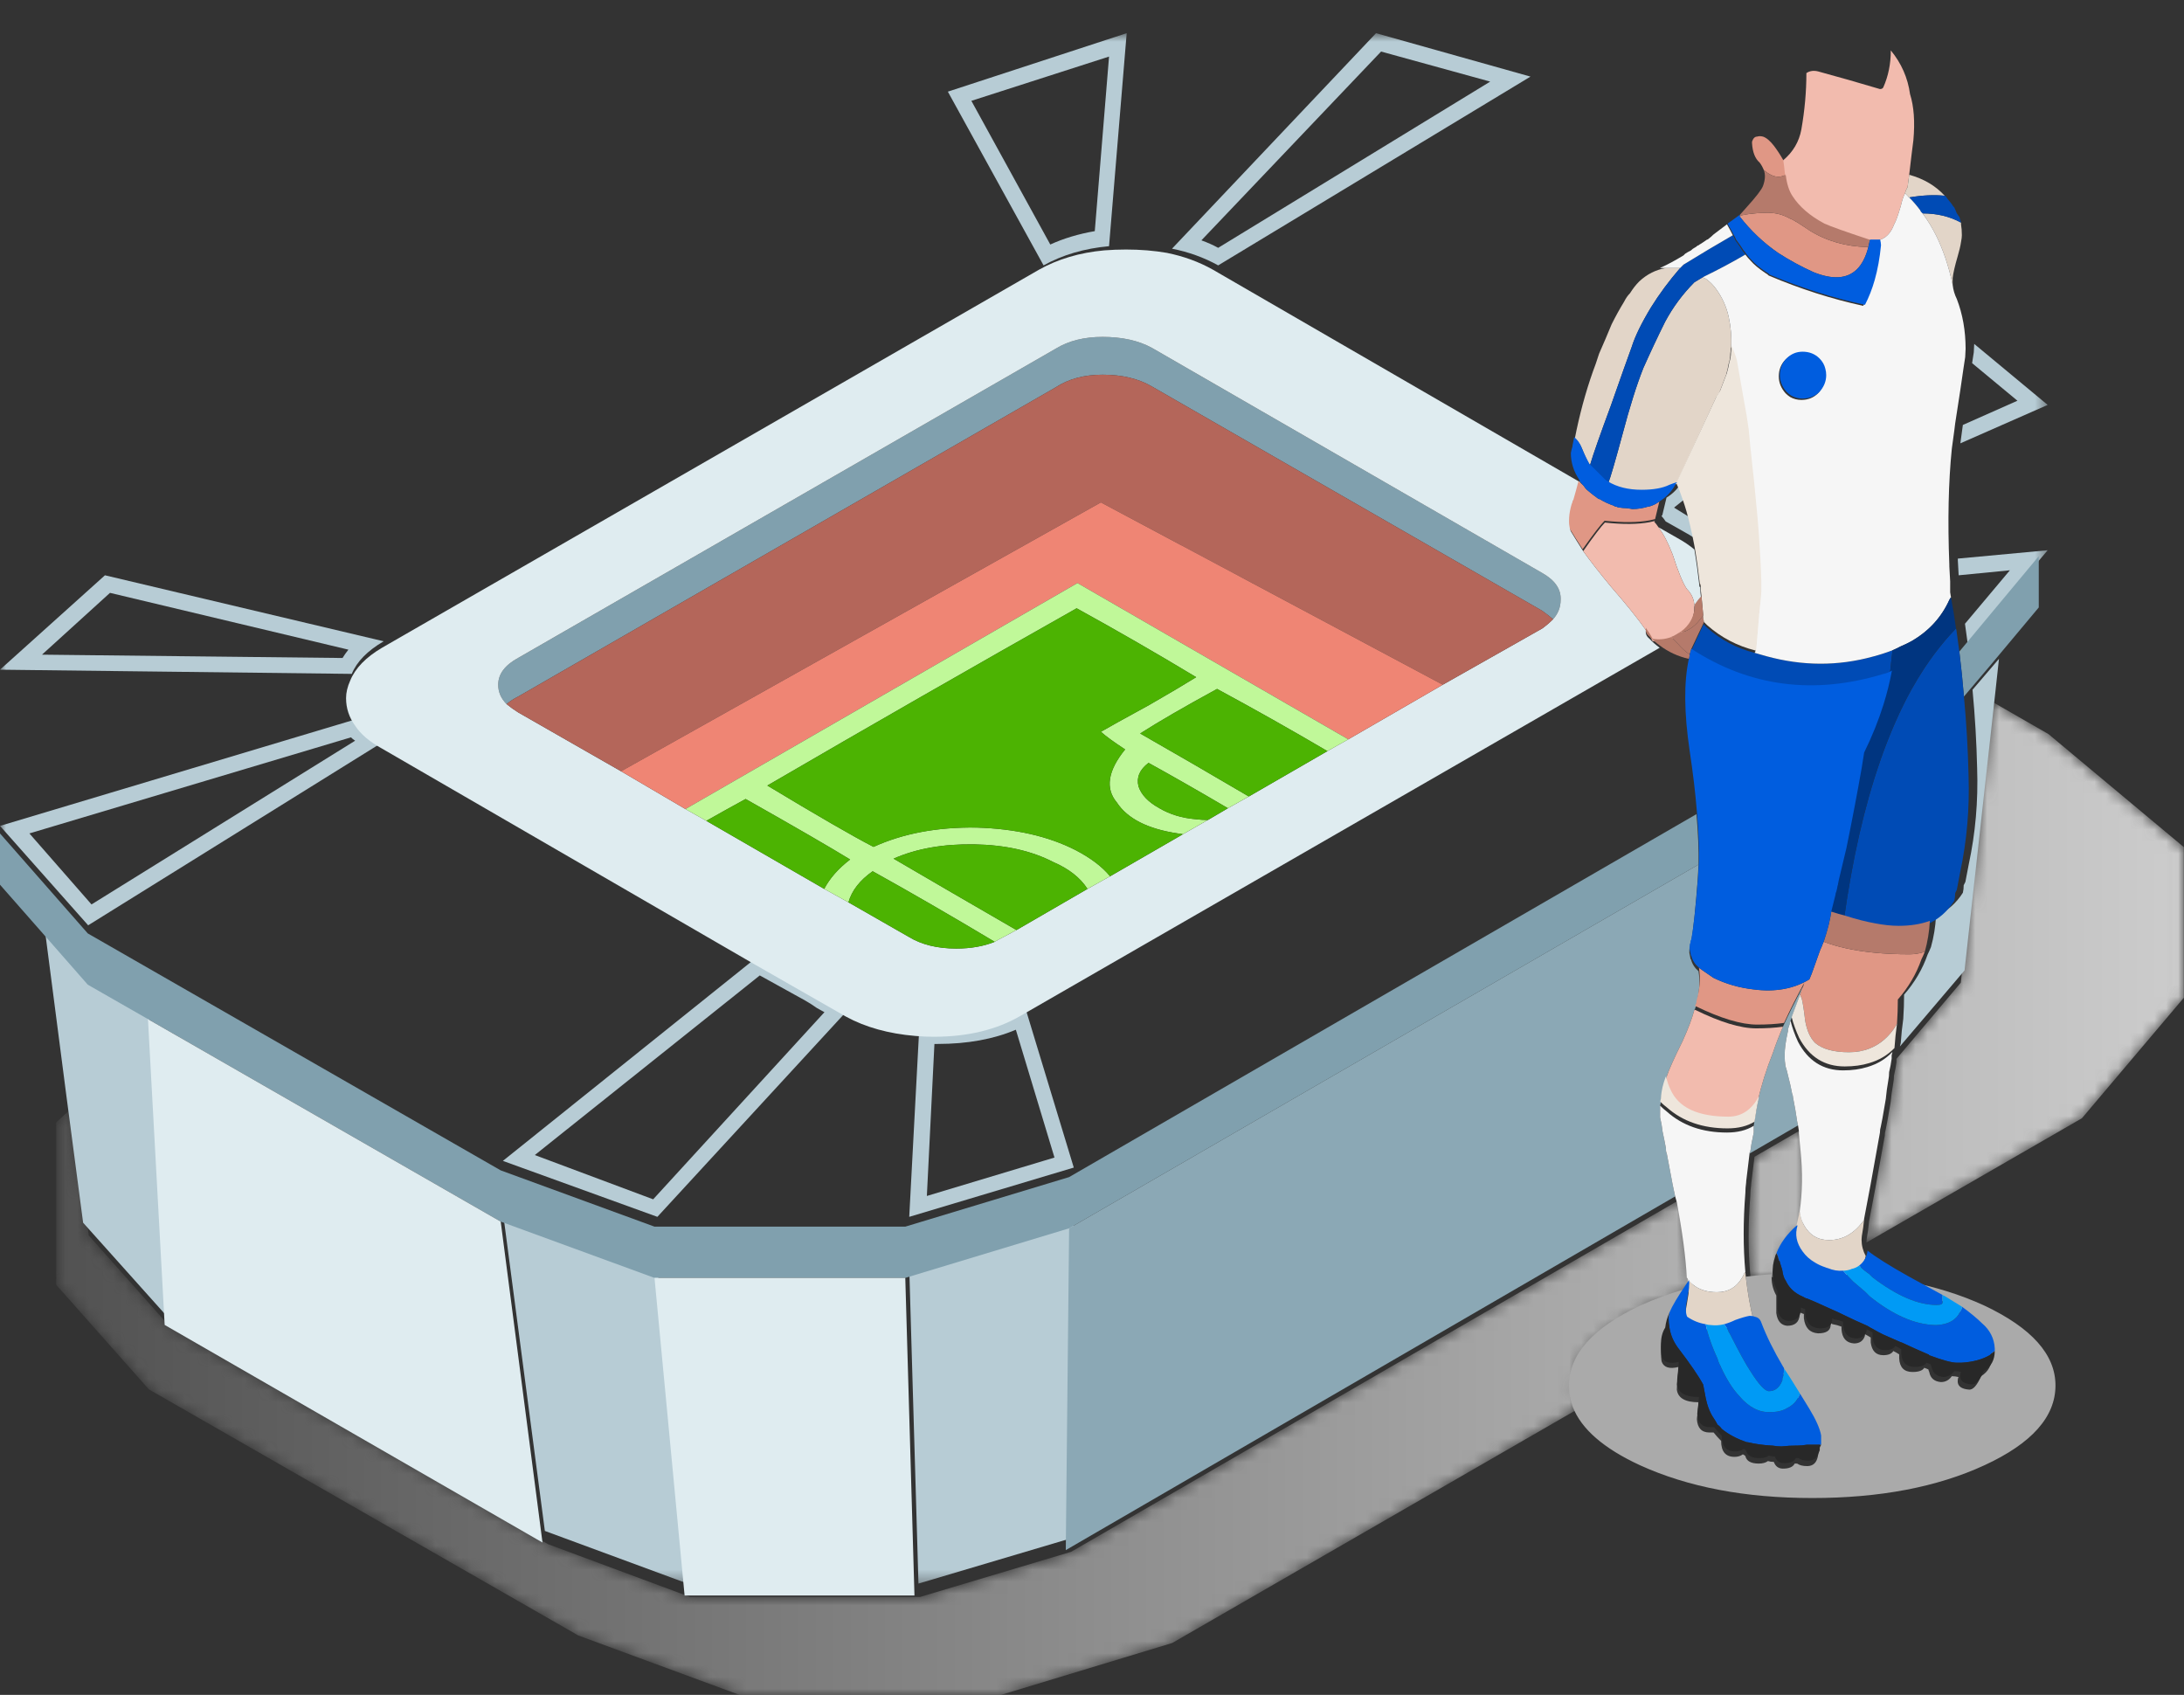
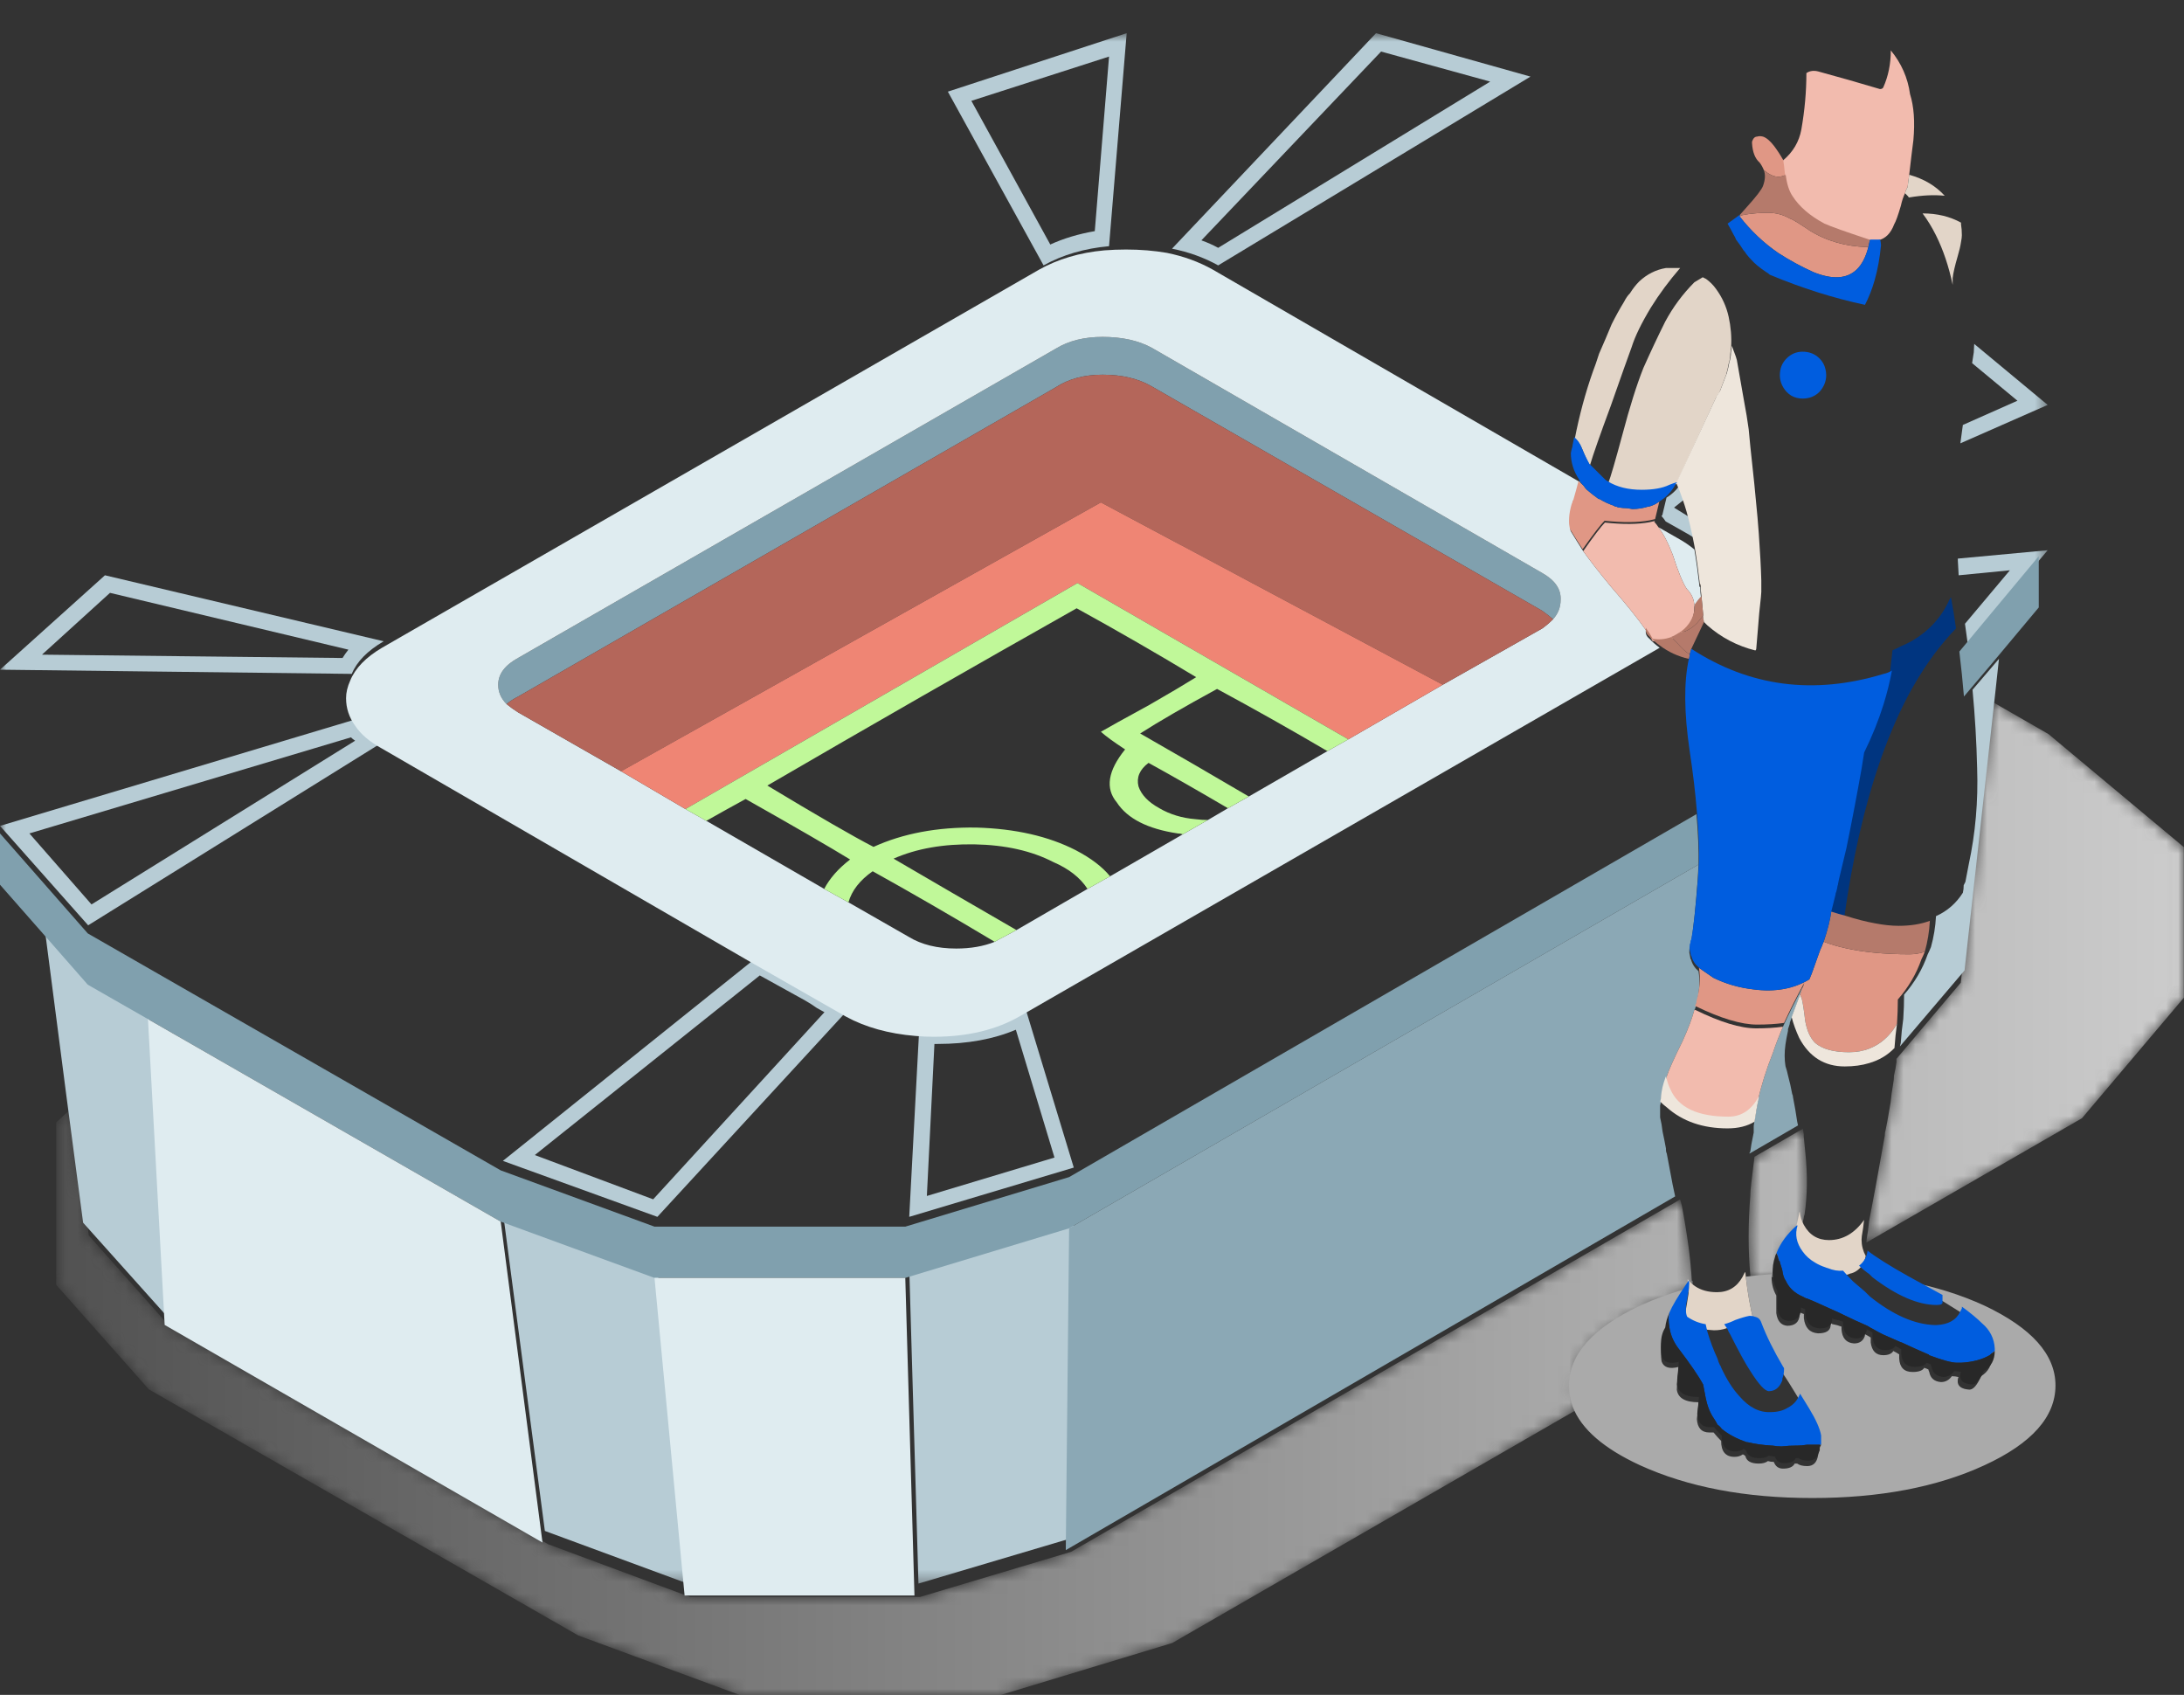
<svg xmlns="http://www.w3.org/2000/svg" xmlns:xlink="http://www.w3.org/1999/xlink" width="183px" height="142px" viewBox="0 0 183 142" version="1.1">
  <rect x="0" y="0" width="183" height="142" fill="#333333" stroke="none" />
  <title>Group 55</title>
  <defs>
    <path d="M160.298,24.328 L154.907,30.71 L154.907,30.991 C154.861,31.364 154.79,31.738 154.698,32.112 L154.698,32.112 C154.698,32.346 154.674,32.58 154.627,32.813 L154.627,32.813 C154.535,33.328 154.464,33.841 154.418,34.357 L154.418,34.357 C154.325,34.87 154.232,35.408 154.137,35.968 L154.137,35.968 C154.091,36.203 154.045,36.438 153.998,36.669 L153.998,36.669 C153.951,36.81 153.927,36.974 153.927,37.161 L153.927,37.161 C153.321,40.573 152.878,42.98 152.598,44.383 L152.598,44.383 L152.598,44.453 C152.549,44.932 152.503,45.283 152.458,45.504 L152.458,45.504 C152.416,45.71 152.394,45.909 152.388,46.101 L152.388,46.101 L170.446,35.688 L178.986,25.592 L178.986,12.971 L167.647,3.504 L162.887,0.769 L160.298,24.328 Z M0.708,36.038 L0.708,49.641 L8.477,58.406 L44.455,79.021 L57.964,84 L79.872,84 L94.221,79.653 L128.204,60.054 C127.995,59.478 127.89,58.882 127.89,58.267 L127.89,58.267 C127.89,55.695 129.873,53.475 133.839,51.606 L133.839,51.606 C135.045,51.057 136.329,50.59 137.689,50.203 L137.689,50.203 C137.734,50.133 137.781,50.064 137.829,49.991 L137.829,49.991 L137.829,49.396 L137.829,49.361 C137.829,49.314 137.806,49.291 137.759,49.291 L137.759,49.291 C137.666,47.561 137.386,45.458 136.919,42.98 L136.919,42.98 C136.874,42.816 136.828,42.653 136.779,42.491 L136.779,42.491 L85.752,72.01 L73.083,75.797 L53.834,75.797 L41.934,71.378 L10.296,53.218 L3.437,45.504 L2.036,34.811 L0.708,36.038 Z M143.009,38.915 L142.728,41.227 L142.728,41.297 C142.682,41.625 142.659,41.928 142.659,42.21 L142.659,42.21 C142.473,44.547 142.473,46.744 142.659,48.801 L142.659,48.801 C142.672,48.933 142.683,49.061 142.694,49.185 L142.694,49.185 C143.403,49.102 144.126,49.031 144.864,48.976 L144.864,48.976 C144.87,48.742 144.904,48.496 144.968,48.24 L144.968,48.24 L145.109,47.749 C145.155,47.702 145.179,47.656 145.179,47.608 L145.179,47.608 C145.505,46.767 146.065,45.997 146.859,45.295 L146.859,45.295 L147.139,44.032 C147.139,43.939 147.162,43.845 147.208,43.752 L147.208,43.752 C147.442,42.163 147.465,40.456 147.278,38.634 L147.278,38.634 C147.231,38.165 147.185,37.699 147.139,37.231 L147.139,37.231 L147.139,37.161 L147.139,37.02 C147.109,36.874 147.086,36.723 147.068,36.565 L147.068,36.565 L143.009,38.915 Z" id="path-1" />
    <linearGradient x1="-0%" y1="50%" x2="100%" y2="50%" id="linearGradient-3">
      <stop stop-color="#525252" offset="0%" />
      <stop stop-color="#CCCCCC" offset="100%" />
    </linearGradient>
    <polygon id="path-4" points="0 0.78 171.576 0.78 171.576 130.673 0 130.673" />
    <path d="M94.406,0.784 L92.928,18.731 C93.539,18.682 94.148,18.66 94.757,18.66 L94.757,18.66 C95.977,18.66 97.126,18.754 98.204,18.941 L98.204,18.941 L115.298,0.784 L94.406,0.784 Z M100.667,18.237 C101.183,18.426 101.651,18.636 102.073,18.87 L102.073,18.87 L124.866,4.865 L115.721,2.333 L100.667,18.237 Z M81.392,6.483 L88.003,18.589 C89.13,18.074 90.372,17.699 91.732,17.462 L91.732,17.462 L92.928,2.754 L81.392,6.483 Z M102.073,20.348 L132.921,38.119 L132.956,38.085 C132.487,37.381 132.253,36.63 132.253,35.831 L132.253,35.831 C132.299,35.599 132.346,35.411 132.393,35.271 L132.393,35.271 L132.393,35.199 C132.44,34.964 132.487,34.73 132.533,34.495 L132.533,34.495 C132.58,34.262 132.627,34.026 132.674,33.791 L132.674,33.791 C133.097,31.822 133.636,29.968 134.293,28.233 L134.293,28.233 C134.386,27.951 134.479,27.669 134.574,27.387 L134.574,27.387 C134.949,26.543 135.301,25.722 135.629,24.923 L135.629,24.923 C135.957,24.266 136.309,23.635 136.685,23.024 L136.685,23.024 C136.825,22.743 136.989,22.507 137.177,22.32 L137.177,22.32 C137.411,21.944 137.669,21.616 137.95,21.335 L137.95,21.335 C138.607,20.724 139.357,20.348 140.201,20.209 L140.201,20.209 L139.709,20.209 C139.756,20.162 139.804,20.139 139.85,20.139 L139.85,20.139 C140.366,19.903 140.975,19.575 141.678,19.153 L141.678,19.153 C141.725,19.107 141.772,19.059 141.819,19.011 L141.819,19.011 C141.961,18.918 142.125,18.824 142.312,18.731 L142.312,18.731 C142.406,18.636 142.499,18.566 142.593,18.519 L142.593,18.519 C142.687,18.473 142.758,18.426 142.805,18.378 L142.805,18.378 C142.851,18.331 142.898,18.307 142.945,18.307 L142.945,18.307 C142.992,18.261 143.062,18.213 143.156,18.167 L143.156,18.167 C143.297,18.074 143.437,17.979 143.578,17.885 L143.578,17.885 C143.625,17.839 143.672,17.816 143.718,17.816 L143.718,17.816 C143.906,17.675 144.07,17.534 144.211,17.394 L144.211,17.394 C144.586,17.112 144.962,16.83 145.336,16.548 L145.336,16.548 L146.392,15.774 C146.59,15.561 146.764,15.362 146.92,15.176 L146.92,15.176 L128.243,4.443 L102.073,20.348 Z M8.794,46.459 L32.149,52.019 L87.442,20.348 L79.421,5.71 L8.794,46.459 Z M164.542,33.229 C164.511,33.417 164.488,33.606 164.471,33.791 L164.471,33.791 L169.044,31.752 L165.245,28.584 C165.118,29.496 164.885,31.045 164.542,33.229 L164.542,33.229 Z M164.26,35.341 C163.974,38.153 163.904,41.39 164.049,45.052 L164.049,45.052 L171.576,44.348 L171.576,32.103 L164.26,35.341 Z M140.871,38.684 L141.116,38.507 C141.09,38.456 141.066,38.41 141.046,38.366 L141.046,38.366 C140.991,38.474 140.933,38.579 140.871,38.684 L140.871,38.684 Z M140.307,40.725 L140.271,40.759 L141.749,41.674 C141.909,41.75 142.061,41.832 142.206,41.92 L142.206,41.92 C142.021,41.11 141.81,40.369 141.574,39.704 L141.574,39.704 L140.307,40.725 Z M164.12,46.459 L164.12,47.305 L164.12,47.375 C164.147,47.515 164.17,47.656 164.189,47.798 L164.189,47.798 C164.35,48.649 164.491,49.515 164.612,50.403 L164.612,50.403 C164.619,50.448 164.63,50.496 164.647,50.542 L164.647,50.542 L168.411,46.038 L164.12,46.459 Z M3.518,53.146 L28.702,53.427 C28.842,53.194 29.007,52.959 29.194,52.724 L29.194,52.724 L9.215,47.939 L3.518,53.146 Z M85.894,82.847 L89.974,96.36 L142.77,65.956 C142.648,64.414 142.448,62.725 142.171,60.888 L142.171,60.888 C141.703,57.696 141.678,55.117 142.101,53.146 L142.101,53.146 C141.209,52.948 140.401,52.573 139.674,52.019 L139.674,52.019 L85.894,82.847 Z M0,67.574 L29.898,58.565 C29.382,57.862 29.123,57.088 29.123,56.243 L29.123,56.243 C29.123,55.774 29.241,55.28 29.475,54.765 L29.475,54.765 L0,54.413 L0,67.574 Z M2.462,68.207 L7.667,74.19 L29.756,60.396 C29.616,60.303 29.499,60.207 29.405,60.114 L29.405,60.114 L2.462,68.207 Z M7.387,75.948 L42.137,95.797 L63.523,78.554 L32.149,60.466 L7.387,75.948 Z M44.811,95.304 L54.729,99.034 L69.081,83.269 L68.448,82.917 C68.119,82.681 67.791,82.471 67.463,82.284 L67.463,82.284 L63.664,80.172 L44.811,95.304 Z M55.082,100.513 L76.186,100.513 L77.03,84.537 C74.78,84.348 72.832,83.81 71.191,82.917 L71.191,82.917 L55.082,100.513 Z M78.579,85.945 L78.296,85.945 L77.663,98.753 L88.356,95.516 L85.12,84.747 C83.244,85.543 81.063,85.945 78.579,85.945 L78.579,85.945 Z" id="path-6" />
    <path d="M6.468,0.7 C4.598,0.932 3.126,1.951 2.049,3.756 L2.049,3.756 C0.974,5.47 0.623,7.298 0.998,9.243 L0.998,9.243 C1.09,9.891 1.324,10.563 1.699,11.258 L1.699,11.258 C1.792,10.979 1.932,10.841 2.118,10.841 L2.118,10.841 C2.26,10.793 2.424,10.793 2.61,10.841 L2.61,10.841 C2.891,10.933 3.195,11.189 3.522,11.605 L3.522,11.605 C3.804,11.976 4.06,12.368 4.294,12.785 L4.294,12.785 L4.364,12.785 C5.205,12.09 5.72,11.235 5.907,10.215 L5.907,10.215 C6.187,8.641 6.328,7.091 6.328,5.561 L6.328,5.561 C6.608,5.377 6.936,5.331 7.31,5.424 L7.31,5.424 C9.04,5.886 10.77,6.373 12.499,6.882 L12.499,6.882 C12.64,6.882 12.734,6.835 12.781,6.743 L12.781,6.743 C13.201,5.817 13.412,4.798 13.412,3.687 L13.412,3.687 C13.365,3.641 13.342,3.594 13.342,3.549 L13.342,3.549 C12.499,2.53 11.495,1.765 10.326,1.256 L10.326,1.256 C9.379,0.839 8.418,0.631 7.445,0.631 L7.445,0.631 C7.121,0.631 6.795,0.654 6.468,0.7" id="path-8" />
  </defs>
  <g id="Page-1-Copy" stroke="none" stroke-width="1" fill="none" fill-rule="evenodd">
    <g id="Desktop-HD" transform="translate(-63, -898)">
      <g id="Group-3" transform="translate(45, 839)">
        <g id="Group-55" transform="translate(18, 59)">
          <g id="Group-3" transform="translate(4, 58)">
            <mask id="mask-2" fill="white">
              <use xlink:href="#path-1" />
            </mask>
            <g id="Clip-2" />
            <path d="M160.298,24.328 L154.907,30.71 L154.907,30.991 C154.861,31.364 154.79,31.738 154.698,32.112 L154.698,32.112 C154.698,32.346 154.674,32.58 154.627,32.813 L154.627,32.813 C154.535,33.328 154.464,33.841 154.418,34.357 L154.418,34.357 C154.325,34.87 154.232,35.408 154.137,35.968 L154.137,35.968 C154.091,36.203 154.045,36.438 153.998,36.669 L153.998,36.669 C153.951,36.81 153.927,36.974 153.927,37.161 L153.927,37.161 C153.321,40.573 152.878,42.98 152.598,44.383 L152.598,44.383 L152.598,44.453 C152.549,44.932 152.503,45.283 152.458,45.504 L152.458,45.504 C152.416,45.71 152.394,45.909 152.388,46.101 L152.388,46.101 L170.446,35.688 L178.986,25.592 L178.986,12.971 L167.647,3.504 L162.887,0.769 L160.298,24.328 Z M0.708,36.038 L0.708,49.641 L8.477,58.406 L44.455,79.021 L57.964,84 L79.872,84 L94.221,79.653 L128.204,60.054 C127.995,59.478 127.89,58.882 127.89,58.267 L127.89,58.267 C127.89,55.695 129.873,53.475 133.839,51.606 L133.839,51.606 C135.045,51.057 136.329,50.59 137.689,50.203 L137.689,50.203 C137.734,50.133 137.781,50.064 137.829,49.991 L137.829,49.991 L137.829,49.396 L137.829,49.361 C137.829,49.314 137.806,49.291 137.759,49.291 L137.759,49.291 C137.666,47.561 137.386,45.458 136.919,42.98 L136.919,42.98 C136.874,42.816 136.828,42.653 136.779,42.491 L136.779,42.491 L85.752,72.01 L73.083,75.797 L53.834,75.797 L41.934,71.378 L10.296,53.218 L3.437,45.504 L2.036,34.811 L0.708,36.038 Z M143.009,38.915 L142.728,41.227 L142.728,41.297 C142.682,41.625 142.659,41.928 142.659,42.21 L142.659,42.21 C142.473,44.547 142.473,46.744 142.659,48.801 L142.659,48.801 C142.672,48.933 142.683,49.061 142.694,49.185 L142.694,49.185 C143.403,49.102 144.126,49.031 144.864,48.976 L144.864,48.976 C144.87,48.742 144.904,48.496 144.968,48.24 L144.968,48.24 L145.109,47.749 C145.155,47.702 145.179,47.656 145.179,47.608 L145.179,47.608 C145.505,46.767 146.065,45.997 146.859,45.295 L146.859,45.295 L147.139,44.032 C147.139,43.939 147.162,43.845 147.208,43.752 L147.208,43.752 C147.442,42.163 147.465,40.456 147.278,38.634 L147.278,38.634 C147.231,38.165 147.185,37.699 147.139,37.231 L147.139,37.231 L147.139,37.161 L147.139,37.02 C147.109,36.874 147.086,36.723 147.068,36.565 L147.068,36.565 L143.009,38.915 Z" id="Fill-1" fill="url(#linearGradient-3)" mask="url(#mask-2)" />
          </g>
          <g id="Group-6" transform="translate(0, 2)">
            <mask id="mask-5" fill="white">
              <use xlink:href="#path-4" />
            </mask>
            <g id="Clip-5" />
            <path d="M141.573,39.481 L140.308,40.496 L140.272,40.531 L141.75,41.441 C141.909,41.516 142.062,41.597 142.206,41.685 C142.344,42.265 142.474,42.884 142.594,43.54 C142.188,43.201 141.695,42.875 141.116,42.56 L139.568,41.685 C139.459,41.517 139.343,41.365 139.216,41.23 L139.287,41.161 L139.639,39.691 C140.148,39.379 140.559,38.971 140.87,38.467 L141.116,38.291 C141.279,38.654 141.431,39.05 141.573,39.481 L141.573,39.481 Z M164.119,46.198 C164.098,45.816 164.075,45.396 164.049,44.94 C164.047,44.897 164.047,44.851 164.049,44.799 L171.576,44.099 L164.893,52.044 C164.809,51.448 164.726,50.852 164.647,50.259 L168.411,45.779 L164.119,46.198 Z M76.186,104.217 L89.973,100.087 L89.692,126.893 L76.959,130.673 L76.186,104.217 Z M78.297,85.462 L77.663,98.198 L88.356,94.98 L85.12,84.271 C83.244,85.064 81.064,85.462 78.578,85.462 L78.297,85.462 Z M42.137,99.529 L55.082,104.217 L57.614,130.673 L45.655,126.262 L42.137,99.529 Z M9.216,47.67 L3.518,52.848 L28.702,53.127 C28.842,52.895 29.007,52.662 29.194,52.428 L9.216,47.67 Z M29.757,60.057 C29.616,59.964 29.499,59.87 29.406,59.776 L2.463,67.825 L7.668,73.774 L29.757,60.057 Z M12.451,82.662 L13.859,108.136 L6.964,100.438 L5.557,89.765 L3.728,75.664 L7.387,79.792 L12.451,82.662 Z M167.215,55.788 L164.612,79.303 L159.195,85.671 C159.217,85.581 159.241,85.487 159.266,85.39 C159.313,84.692 159.382,84.014 159.477,83.362 C159.524,82.662 159.546,81.986 159.546,81.333 C160.438,80.306 161.095,79.187 161.517,77.972 C161.61,77.786 161.704,77.576 161.798,77.343 C162.033,76.504 162.174,75.64 162.22,74.754 C163.158,74.334 163.909,73.681 164.471,72.794 C164.518,72.608 164.541,72.397 164.541,72.164 C164.589,72.07 164.635,71.978 164.682,71.885 L164.964,70.415 C165.526,67.802 165.76,65.117 165.667,62.366 C165.617,60.171 165.487,57.979 165.28,55.788 L167.496,53.197 L167.215,55.788 Z M171.576,31.923 L164.261,35.142 C164.328,34.615 164.399,34.102 164.471,33.602 L169.044,31.573 L165.245,28.424 C165.323,27.958 165.37,27.654 165.386,27.513 C165.398,27.279 165.41,27.046 165.421,26.813 L171.576,31.923 Z M91.733,17.365 L92.928,2.739 L81.392,6.448 L88.004,18.485 C89.13,17.972 90.373,17.599 91.733,17.365 L91.733,17.365 Z M100.666,18.136 C101.182,18.322 101.652,18.531 102.073,18.764 L124.866,4.837 L115.722,2.319 L100.666,18.136 Z M89.973,95.82 L76.186,99.948 L77.03,84.063 C77.546,84.109 78.061,84.132 78.578,84.132 C81.438,84.132 83.877,83.548 85.894,82.382 L89.973,95.82 Z M68.448,82.452 C68.12,82.218 67.791,82.009 67.462,81.822 L63.664,79.722 L44.811,94.77 L54.73,98.479 L69.081,82.802 L68.448,82.452 Z M-0,67.194 L29.898,58.237 C30.367,58.937 31.117,59.567 32.149,60.126 L7.387,75.523 L-0,67.194 Z M55.082,99.948 L42.137,95.26 L63.524,78.114 L71.191,82.452 L55.082,99.948 Z M8.794,46.198 L32.149,51.728 C30.789,52.521 29.898,53.431 29.475,54.458 L-0,54.107 L8.794,46.198 Z M87.442,20.234 L79.422,5.678 L94.406,0.78 L92.928,18.626 C90.865,18.812 89.036,19.349 87.442,20.234 L87.442,20.234 Z M98.205,18.834 L115.299,0.78 L128.242,4.418 L102.073,20.234 C100.901,19.581 99.611,19.116 98.205,18.834 L98.205,18.834 Z" id="Fill-4" fill="#B7CCD5" mask="url(#mask-5)" />
          </g>
          <g id="Group-9" transform="translate(0, 2)">
            <mask id="mask-7" fill="white">
              <use xlink:href="#path-6" />
            </mask>
            <g id="Clip-8" />
            <path d="M94.406,0.784 L92.928,18.731 C93.539,18.682 94.148,18.66 94.757,18.66 L94.757,18.66 C95.977,18.66 97.126,18.754 98.204,18.941 L98.204,18.941 L115.298,0.784 L94.406,0.784 Z M100.667,18.237 C101.183,18.426 101.651,18.636 102.073,18.87 L102.073,18.87 L124.866,4.865 L115.721,2.333 L100.667,18.237 Z M81.392,6.483 L88.003,18.589 C89.13,18.074 90.372,17.699 91.732,17.462 L91.732,17.462 L92.928,2.754 L81.392,6.483 Z M102.073,20.348 L132.921,38.119 L132.956,38.085 C132.487,37.381 132.253,36.63 132.253,35.831 L132.253,35.831 C132.299,35.599 132.346,35.411 132.393,35.271 L132.393,35.271 L132.393,35.199 C132.44,34.964 132.487,34.73 132.533,34.495 L132.533,34.495 C132.58,34.262 132.627,34.026 132.674,33.791 L132.674,33.791 C133.097,31.822 133.636,29.968 134.293,28.233 L134.293,28.233 C134.386,27.951 134.479,27.669 134.574,27.387 L134.574,27.387 C134.949,26.543 135.301,25.722 135.629,24.923 L135.629,24.923 C135.957,24.266 136.309,23.635 136.685,23.024 L136.685,23.024 C136.825,22.743 136.989,22.507 137.177,22.32 L137.177,22.32 C137.411,21.944 137.669,21.616 137.95,21.335 L137.95,21.335 C138.607,20.724 139.357,20.348 140.201,20.209 L140.201,20.209 L139.709,20.209 C139.756,20.162 139.804,20.139 139.85,20.139 L139.85,20.139 C140.366,19.903 140.975,19.575 141.678,19.153 L141.678,19.153 C141.725,19.107 141.772,19.059 141.819,19.011 L141.819,19.011 C141.961,18.918 142.125,18.824 142.312,18.731 L142.312,18.731 C142.406,18.636 142.499,18.566 142.593,18.519 L142.593,18.519 C142.687,18.473 142.758,18.426 142.805,18.378 L142.805,18.378 C142.851,18.331 142.898,18.307 142.945,18.307 L142.945,18.307 C142.992,18.261 143.062,18.213 143.156,18.167 L143.156,18.167 C143.297,18.074 143.437,17.979 143.578,17.885 L143.578,17.885 C143.625,17.839 143.672,17.816 143.718,17.816 L143.718,17.816 C143.906,17.675 144.07,17.534 144.211,17.394 L144.211,17.394 C144.586,17.112 144.962,16.83 145.336,16.548 L145.336,16.548 L146.392,15.774 C146.59,15.561 146.764,15.362 146.92,15.176 L146.92,15.176 L128.243,4.443 L102.073,20.348 Z M8.794,46.459 L32.149,52.019 L87.442,20.348 L79.421,5.71 L8.794,46.459 Z M164.542,33.229 C164.511,33.417 164.488,33.606 164.471,33.791 L164.471,33.791 L169.044,31.752 L165.245,28.584 C165.118,29.496 164.885,31.045 164.542,33.229 L164.542,33.229 Z M164.26,35.341 C163.974,38.153 163.904,41.39 164.049,45.052 L164.049,45.052 L171.576,44.348 L171.576,32.103 L164.26,35.341 Z M140.871,38.684 L141.116,38.507 C141.09,38.456 141.066,38.41 141.046,38.366 L141.046,38.366 C140.991,38.474 140.933,38.579 140.871,38.684 L140.871,38.684 Z M140.307,40.725 L140.271,40.759 L141.749,41.674 C141.909,41.75 142.061,41.832 142.206,41.92 L142.206,41.92 C142.021,41.11 141.81,40.369 141.574,39.704 L141.574,39.704 L140.307,40.725 Z M164.12,46.459 L164.12,47.305 L164.12,47.375 C164.147,47.515 164.17,47.656 164.189,47.798 L164.189,47.798 C164.35,48.649 164.491,49.515 164.612,50.403 L164.612,50.403 C164.619,50.448 164.63,50.496 164.647,50.542 L164.647,50.542 L168.411,46.038 L164.12,46.459 Z M3.518,53.146 L28.702,53.427 C28.842,53.194 29.007,52.959 29.194,52.724 L29.194,52.724 L9.215,47.939 L3.518,53.146 Z M85.894,82.847 L89.974,96.36 L142.77,65.956 C142.648,64.414 142.448,62.725 142.171,60.888 L142.171,60.888 C141.703,57.696 141.678,55.117 142.101,53.146 L142.101,53.146 C141.209,52.948 140.401,52.573 139.674,52.019 L139.674,52.019 L85.894,82.847 Z M0,67.574 L29.898,58.565 C29.382,57.862 29.123,57.088 29.123,56.243 L29.123,56.243 C29.123,55.774 29.241,55.28 29.475,54.765 L29.475,54.765 L0,54.413 L0,67.574 Z M2.462,68.207 L7.667,74.19 L29.756,60.396 C29.616,60.303 29.499,60.207 29.405,60.114 L29.405,60.114 L2.462,68.207 Z M7.387,75.948 L42.137,95.797 L63.523,78.554 L32.149,60.466 L7.387,75.948 Z M44.811,95.304 L54.729,99.034 L69.081,83.269 L68.448,82.917 C68.119,82.681 67.791,82.471 67.463,82.284 L67.463,82.284 L63.664,80.172 L44.811,95.304 Z M55.082,100.513 L76.186,100.513 L77.03,84.537 C74.78,84.348 72.832,83.81 71.191,82.917 L71.191,82.917 L55.082,100.513 Z M78.579,85.945 L78.296,85.945 L77.663,98.753 L88.356,95.516 L85.12,84.747 C83.244,85.543 81.063,85.945 78.579,85.945 L78.579,85.945 Z" id="Fill-7" mask="url(#mask-7)" />
          </g>
          <g id="Group-36" transform="translate(0, 4)">
            <path d="M142.324,68.431 L89.583,98.909 L75.854,103.063 L54.842,103.063 L41.954,98.347 L12.398,81.383 L7.354,78.497 L3.712,74.344 L8.73737374e-05,70.121 L8.73737374e-05,65.826 L7.354,74.202 L41.954,94.054 L54.842,98.769 L75.854,98.769 L89.583,94.617 L142.149,64.208 C142.286,65.77 142.345,67.177 142.324,68.431 L142.324,68.431 Z M166.769,51.748 L164.562,54.353 C164.456,53.096 164.327,51.84 164.176,50.588 L170.831,42.597 L170.831,46.892 L166.769,51.748 Z M42.445,54.987 C41.978,54.517 41.745,53.978 41.745,53.368 C41.745,52.475 42.305,51.724 43.426,51.116 L88.462,25.211 C89.535,24.554 90.844,24.226 92.384,24.226 C94.019,24.226 95.396,24.531 96.517,25.142 L129.226,44.005 C130.3,44.616 130.814,45.366 130.767,46.258 C130.767,46.869 130.557,47.407 130.136,47.877 C129.856,47.643 129.553,47.407 129.226,47.173 L96.517,28.379 C95.396,27.722 94.019,27.393 92.384,27.393 C90.844,27.393 89.535,27.746 88.462,28.449 L43.426,54.353 C43.053,54.541 42.725,54.752 42.445,54.987 L42.445,54.987 Z" id="Fill-10" fill="#80A0AE" />
            <path d="M142.534,46.117 C142.348,46.305 142.161,46.54 141.974,46.821 C141.974,46.258 141.763,45.765 141.343,45.343 C141.016,44.875 140.62,43.912 140.152,42.457 C139.789,41.509 139.393,40.745 138.962,40.169 L140.503,41.049 C141.079,41.365 141.569,41.694 141.974,42.036 C142.132,42.967 142.272,43.976 142.394,45.061 L142.394,45.133 L142.463,45.202 C142.463,45.484 142.488,45.788 142.534,46.117 L142.534,46.117 Z M54.842,103.063 L75.855,103.063 L76.624,129.671 L57.363,129.671 L54.842,103.063 Z M12.398,81.383 L41.955,98.347 L45.457,125.235 L13.798,107.004 L12.398,81.383 Z M101.63,18.594 L132.343,36.367 C132.319,36.399 132.308,36.434 132.308,36.474 C132.214,36.849 132.074,37.366 131.888,38.022 C131.841,38.071 131.818,38.117 131.818,38.164 C131.818,38.21 131.794,38.281 131.748,38.375 C131.514,39.173 131.467,39.877 131.607,40.486 C131.888,40.956 132.238,41.518 132.658,42.175 C133.265,43.021 134.035,44.006 134.97,45.133 C136.277,46.634 137.258,47.854 137.911,48.792 C137.865,49.074 137.958,49.308 138.192,49.497 C138.468,49.788 138.76,50.046 139.067,50.27 L85.521,81.102 C83.513,82.274 81.084,82.861 78.237,82.861 C77.723,82.861 77.209,82.838 76.695,82.792 C74.454,82.603 72.516,82.064 70.882,81.172 L63.248,76.808 L32.009,58.717 C30.982,58.155 30.234,57.521 29.768,56.817 C29.254,56.113 28.997,55.339 28.997,54.494 C28.997,54.025 29.113,53.531 29.347,53.015 C29.768,51.983 30.655,51.068 32.009,50.27 L87.061,18.594 C88.649,17.704 90.47,17.164 92.525,16.976 C93.132,16.929 93.738,16.905 94.346,16.905 C95.56,16.905 96.704,17 97.778,17.186 C99.178,17.469 100.463,17.937 101.63,18.594 L101.63,18.594 Z M93.015,69.416 L99.108,65.898 L101.21,64.7 L102.89,63.714 L104.642,62.73 L111.225,58.929 L112.976,57.943 L120.891,53.368 L129.226,48.653 C129.554,48.417 129.856,48.158 130.137,47.877 C130.557,47.408 130.767,46.869 130.767,46.258 C130.814,45.366 130.3,44.615 129.226,44.006 L96.517,25.142 C95.397,24.531 94.019,24.226 92.384,24.226 C90.844,24.226 89.536,24.554 88.462,25.211 L43.426,51.115 C42.305,51.725 41.745,52.475 41.745,53.368 C41.745,53.978 41.978,54.517 42.445,54.987 C42.725,55.221 43.053,55.456 43.426,55.691 L52.041,60.619 L57.435,63.785 L59.185,64.77 L69.061,70.473 L71.092,71.599 L76.135,74.485 C77.209,75.142 78.54,75.47 80.127,75.47 C81.341,75.47 82.415,75.281 83.35,74.906 C83.582,74.766 83.84,74.624 84.119,74.485 L85.171,73.921 L91.123,70.473 L93.015,69.416 Z" id="Fill-12" fill="#DFECF0" />
            <path d="M130.137,47.877 C129.856,48.158 129.554,48.417 129.226,48.652 L120.891,53.368 L92.244,38.093 L52.041,60.619 L43.426,55.691 C43.053,55.456 42.725,55.221 42.445,54.987 C42.725,54.752 43.053,54.54 43.426,54.353 L88.462,28.45 C89.536,27.745 90.844,27.394 92.384,27.394 C94.019,27.394 95.397,27.722 96.517,28.379 L129.226,47.172 C129.554,47.408 129.856,47.642 130.137,47.877" id="Fill-14" fill="#B4665A" />
            <polygon id="Fill-16" fill="#EF8574" points="52.041 60.618 92.245 38.093 120.891 53.367 112.977 57.943 90.283 44.851 57.434 63.785" />
            <path d="M83.349,74.907 C79.66,72.701 76.251,70.73 73.123,68.994 C72.048,69.745 71.372,70.613 71.092,71.599 L69.06,70.473 C69.528,69.581 70.251,68.76 71.232,68.009 C69.551,66.977 66.632,65.287 62.477,62.94 C61.357,63.55 60.259,64.161 59.185,64.77 L57.434,63.785 L90.283,44.85 L112.977,57.943 L111.225,58.929 C108.191,57.145 105.109,55.409 101.98,53.719 C99.224,55.221 97.077,56.465 95.536,57.451 C98.572,59.187 101.607,60.947 104.641,62.731 L102.891,63.714 C100.416,62.261 98.199,60.993 96.237,59.914 C95.49,60.477 95.21,61.134 95.396,61.885 C95.63,62.589 96.213,63.199 97.147,63.714 C98.035,64.232 99.038,64.536 100.159,64.63 C100.533,64.677 100.883,64.7 101.209,64.7 L99.109,65.897 C98.968,65.849 98.829,65.826 98.688,65.826 C96.166,65.45 94.462,64.583 93.575,63.222 C92.595,62.049 92.829,60.571 94.275,58.787 C93.342,58.178 92.665,57.685 92.245,57.309 C92.805,56.981 94.159,56.23 96.307,55.057 C97.941,54.118 99.249,53.344 100.229,52.734 C96.961,50.764 93.622,48.839 90.213,46.963 C81.481,51.89 72.844,56.841 64.298,61.814 C68.5,64.348 71.466,66.061 73.193,66.953 C75.667,65.826 78.539,65.287 81.808,65.334 C85.078,65.427 87.855,66.061 90.144,67.234 C91.404,67.891 92.361,68.618 93.015,69.417 L91.123,70.473 C90.517,69.534 89.559,68.783 88.252,68.22 C86.43,67.281 84.236,66.789 81.668,66.741 C79.053,66.695 76.788,67.093 74.874,67.938 C78.002,69.769 81.435,71.763 85.17,73.921 L84.119,74.485 C83.84,74.625 83.583,74.766 83.349,74.907" id="Fill-18" fill="#C0F899" />
-             <path d="M69.061,70.473 L59.185,64.77 C60.259,64.161 61.356,63.55 62.477,62.941 C66.633,65.288 69.551,66.977 71.232,68.009 C70.252,68.76 69.528,69.58 69.061,70.473 L69.061,70.473 Z M71.092,71.599 C71.372,70.613 72.049,69.745 73.123,68.994 C76.252,70.73 79.66,72.701 83.35,74.907 C82.415,75.282 81.341,75.47 80.127,75.47 C78.54,75.47 77.209,75.141 76.135,74.484 L71.092,71.599 Z M91.123,70.473 L85.17,73.921 C81.435,71.763 78.003,69.769 74.874,67.938 C76.788,67.094 79.054,66.695 81.668,66.741 C84.237,66.789 86.431,67.282 88.252,68.22 C89.559,68.783 90.517,69.535 91.123,70.473 L91.123,70.473 Z M111.226,58.928 L104.642,62.731 C101.607,60.947 98.571,59.186 95.536,57.451 C97.077,56.465 99.225,55.221 101.98,53.719 C105.109,55.409 108.191,57.145 111.226,58.928 L111.226,58.928 Z M102.89,63.714 L101.21,64.7 C100.883,64.7 100.533,64.676 100.159,64.631 C99.039,64.537 98.035,64.232 97.148,63.714 C96.213,63.199 95.63,62.588 95.397,61.885 C95.21,61.134 95.49,60.477 96.237,59.914 C98.198,60.993 100.416,62.26 102.89,63.714 L102.89,63.714 Z M99.109,65.897 L93.015,69.417 C92.361,68.618 91.404,67.891 90.143,67.233 C87.856,66.062 85.077,65.427 81.809,65.333 C78.54,65.288 75.668,65.826 73.194,66.953 C71.465,66.062 68.501,64.348 64.298,61.815 C72.843,56.84 81.481,51.89 90.213,46.962 C93.621,48.839 96.961,50.765 100.229,52.734 C99.249,53.344 97.941,54.118 96.307,55.057 C94.16,56.23 92.805,56.981 92.244,57.309 C92.665,57.684 93.342,58.178 94.275,58.787 C92.828,60.571 92.595,62.049 93.575,63.222 C94.462,64.583 96.167,65.45 98.688,65.826 C98.828,65.826 98.968,65.849 99.109,65.897 L99.109,65.897 Z" id="Fill-20" fill="#4CB302" />
            <path d="M150.659,90.287 L146.597,92.646 L146.597,92.574 C146.643,92.528 146.667,92.481 146.667,92.434 C146.713,92.059 146.783,91.66 146.876,91.238 L146.946,90.886 L146.946,90.674 L146.946,90.322 C147.041,89.665 147.157,88.985 147.297,88.281 L147.297,88.21 C147.577,86.943 147.997,85.607 148.557,84.199 C148.792,83.495 149.071,82.767 149.398,82.016 C149.865,80.983 150.425,79.857 151.079,78.638 C151.032,78.825 150.963,79.013 150.868,79.2 C150.822,79.341 150.776,79.482 150.729,79.623 C150.449,80.374 150.216,81.009 150.029,81.523 C149.982,81.617 149.958,81.711 149.958,81.805 C149.912,81.946 149.865,82.087 149.818,82.227 L149.818,82.367 C149.725,82.792 149.655,83.167 149.608,83.495 C149.515,84.151 149.515,84.761 149.608,85.325 C149.702,85.607 149.771,85.864 149.818,86.099 C149.958,86.614 150.075,87.131 150.168,87.646 C150.216,87.742 150.238,87.835 150.238,87.928 C150.379,88.632 150.495,89.314 150.589,89.971 C150.606,90.078 150.63,90.182 150.659,90.287 M140.363,96.235 L89.303,125.869 L89.583,98.909 L142.324,68.431 C142.305,68.875 142.282,69.297 142.253,69.698 C142.067,72.185 141.88,73.945 141.693,74.977 L141.623,75.118 L141.623,75.259 C141.576,75.352 141.553,75.47 141.553,75.611 L141.553,75.822 L141.623,76.175 C141.623,76.268 141.647,76.337 141.693,76.385 C141.788,76.76 141.997,77.088 142.324,77.37 C142.464,78.263 142.394,79.2 142.114,80.185 L142.114,80.256 C142.114,80.304 142.09,80.374 142.044,80.467 C142.044,80.514 142.02,80.561 141.974,80.607 C141.788,81.312 141.46,82.18 140.993,83.213 C140.293,84.621 139.849,85.607 139.662,86.169 C139.662,86.262 139.639,86.381 139.592,86.521 C139.546,86.568 139.522,86.614 139.522,86.663 C139.336,87.178 139.219,87.695 139.173,88.21 C139.173,88.351 139.148,88.492 139.102,88.632 L139.102,89.336 L139.102,89.618 C139.195,89.993 139.265,90.392 139.311,90.815 C139.406,91.238 139.498,91.706 139.592,92.222 L139.592,92.363 C139.592,92.457 139.616,92.55 139.662,92.646 L140.153,95.249 C140.216,95.569 140.286,95.897 140.363,96.235" id="Fill-22" fill="#8BA8B5" />
            <path d="M166.908,109.609 L166.908,109.398 C166.862,108.554 166.512,107.849 165.858,107.285 C165.438,106.864 164.877,106.396 164.177,105.878 L162.706,104.964 L162.636,104.964 C162.636,104.915 162.612,104.893 162.566,104.893 C162.145,104.658 161.679,104.4 161.165,104.119 C160.658,103.844 160.192,103.586 159.764,103.344 C162.138,103.798 164.31,104.479 166.277,105.385 C170.247,107.262 172.231,109.491 172.231,112.073 C172.231,114.701 170.247,116.93 166.277,118.76 C162.309,120.59 157.499,121.505 151.849,121.505 C146.246,121.505 141.437,120.59 137.421,118.76 C134.384,117.359 132.505,115.729 131.782,113.867 C131.573,113.288 131.468,112.691 131.468,112.073 C131.468,109.491 133.452,107.262 137.421,105.385 C138.627,104.836 139.912,104.366 141.274,103.978 C140.559,105.045 140.091,105.842 139.873,106.371 C139.686,106.793 139.569,107.215 139.523,107.638 C139.289,108.013 139.172,108.46 139.172,108.975 C139.172,109.587 139.196,109.961 139.242,110.102 C139.429,110.572 139.896,110.712 140.643,110.524 L140.643,110.595 C140.643,110.736 140.62,111.018 140.573,111.439 C140.526,111.815 140.503,112.144 140.503,112.425 C140.596,113.129 141.203,113.481 142.324,113.481 C142.324,113.621 142.278,114.092 142.184,114.889 C142.23,115.639 142.581,116.015 143.234,116.015 L143.585,116.015 C143.772,116.25 143.981,116.483 144.215,116.718 C144.215,117.611 144.589,118.056 145.336,118.056 C145.615,118.056 145.849,117.986 146.036,117.844 C146.129,117.892 146.2,117.937 146.246,117.986 C146.34,118.408 146.714,118.619 147.366,118.619 C147.694,118.619 147.951,118.549 148.138,118.408 C148.278,118.455 148.441,118.478 148.628,118.478 C148.768,118.854 149.025,119.042 149.398,119.042 C149.911,119.042 150.238,118.9 150.379,118.619 L150.589,118.619 C150.776,118.76 151.055,118.83 151.43,118.83 C151.944,118.83 152.246,118.524 152.34,117.915 L152.34,117.774 L152.48,117.493 L152.48,117.282 L152.48,116.718 C152.387,116.154 152.059,115.404 151.499,114.466 C151.219,113.996 150.963,113.575 150.729,113.199 C150.075,112.119 149.632,111.416 149.398,111.088 C149.398,111.04 149.375,110.994 149.329,110.946 C148.534,109.587 147.927,108.342 147.507,107.215 C147.413,106.934 147.227,106.771 146.947,106.724 C146.65,105.529 146.428,104.274 146.281,102.957 C146.991,102.871 147.715,102.801 148.452,102.747 C148.405,103.398 148.533,103.998 148.838,104.54 L148.838,104.822 L148.838,106.02 C148.931,106.676 149.234,107.028 149.748,107.075 C150.402,107.075 150.753,106.771 150.799,106.16 L150.799,105.948 C150.893,105.997 151.009,106.042 151.149,106.09 L151.149,106.442 C151.243,107.24 151.64,107.661 152.34,107.708 C152.994,107.708 153.344,107.498 153.391,107.075 L153.391,106.864 C153.437,106.864 153.483,106.887 153.53,106.934 C153.811,106.981 154.068,107.053 154.301,107.146 L154.301,107.356 C154.347,108.108 154.698,108.507 155.351,108.554 C155.819,108.554 156.122,108.342 156.262,107.919 L156.262,107.78 C156.449,107.873 156.612,107.967 156.752,108.06 L156.752,108.483 C156.846,109.188 157.197,109.539 157.803,109.539 C158.223,109.539 158.504,109.421 158.644,109.188 C158.831,109.281 158.994,109.374 159.135,109.468 L159.135,109.819 C159.181,110.572 159.554,110.946 160.255,110.946 C160.768,110.946 161.095,110.829 161.235,110.595 C161.375,110.642 161.492,110.689 161.585,110.736 C161.585,110.782 161.609,110.852 161.655,110.946 C161.749,111.462 162.076,111.745 162.636,111.791 C163.01,111.791 163.313,111.628 163.546,111.299 C163.733,111.299 163.92,111.322 164.107,111.369 C164.06,111.462 164.037,111.58 164.037,111.721 C164.037,112.144 164.363,112.378 165.017,112.425 C165.344,112.425 165.671,112.05 165.998,111.299 C166.605,110.924 166.908,110.36 166.908,109.609" id="Fill-24" fill="#AAAAAA" />
            <path d="M149.398,82.016 C149.071,82.767 148.792,83.495 148.557,84.199 C147.997,85.607 147.577,86.943 147.297,88.21 C146.69,89.336 145.849,89.9 144.775,89.9 C142.207,89.9 140.596,89.127 139.942,87.577 C139.803,87.295 139.686,86.943 139.592,86.521 C139.639,86.381 139.662,86.262 139.662,86.169 C139.849,85.607 140.293,84.621 140.993,83.213 C141.46,82.18 141.788,81.312 141.974,80.607 L142.044,80.607 C144.145,81.64 145.849,82.157 147.157,82.157 C147.997,82.157 148.744,82.11 149.398,82.016 M157.383,16.131 L156.543,16.131 L156.472,16.131 C154.511,15.474 153.274,15.028 152.76,14.794 C151.546,14.138 150.659,13.363 150.099,12.471 C149.817,12.05 149.631,11.462 149.539,10.711 C149.491,10.665 149.468,10.618 149.468,10.57 C149.422,10.101 149.374,9.725 149.328,9.444 L149.398,9.444 C150.239,8.74 150.752,7.873 150.939,6.84 C151.219,5.244 151.36,3.673 151.36,2.123 C151.639,1.936 151.966,1.889 152.34,1.983 C154.067,2.452 155.795,2.945 157.522,3.461 C157.663,3.461 157.756,3.414 157.803,3.32 C158.223,2.382 158.433,1.349 158.433,0.223 C159.321,1.302 159.858,2.524 160.044,3.883 C160.371,4.915 160.465,6.206 160.324,7.754 C160.231,8.459 160.114,9.421 159.974,10.642 C159.927,10.97 159.881,11.322 159.835,11.697 C159.74,11.837 159.671,12.001 159.624,12.189 C159.484,12.471 159.367,12.824 159.274,13.245 C159.041,14.043 158.854,14.559 158.714,14.794 C158.433,15.546 157.989,15.991 157.383,16.131 M132.343,36.368 L132.378,36.333 L132.378,36.368 C132.43,36.488 132.524,36.617 132.658,36.756 C132.558,36.657 132.441,36.563 132.308,36.474 C132.308,36.433 132.319,36.399 132.343,36.368 M140.012,49.567 C139.499,49.754 138.986,49.802 138.472,49.708 C138.331,49.426 138.145,49.121 137.911,48.792 C137.257,47.853 136.277,46.634 134.97,45.133 C134.035,44.006 133.265,43.02 132.658,42.175 C133.545,40.909 134.152,40.11 134.479,39.782 C136.011,39.944 137.26,39.933 138.226,39.748 C138.39,39.716 138.542,39.68 138.682,39.642 L138.612,39.712 C138.737,39.848 138.853,40.001 138.962,40.169 C139.393,40.745 139.789,41.509 140.152,42.457 C140.62,43.912 141.016,44.875 141.343,45.343 C141.763,45.764 141.974,46.258 141.974,46.821 L141.974,46.892 C141.974,47.454 141.81,47.971 141.484,48.44 C141.25,48.769 140.97,49.027 140.642,49.214 C140.502,49.308 140.339,49.403 140.152,49.497 C140.106,49.497 140.059,49.52 140.012,49.567" id="Fill-26" fill="#F2BBAE" />
            <path d="M144.425,107.356 C144.051,107.451 143.678,107.475 143.304,107.427 C143.164,107.427 143.025,107.404 142.884,107.356 C142.324,107.263 141.81,107.052 141.344,106.724 C141.203,106.395 141.203,105.901 141.344,105.244 C141.448,104.682 141.507,104.235 141.518,103.908 C141.507,103.802 141.495,103.707 141.483,103.626 C141.483,103.673 141.46,103.72 141.413,103.766 L141.413,103.168 C141.596,103.406 141.806,103.605 142.043,103.766 C142.534,104.095 143.143,104.261 143.864,104.261 C144.814,104.261 145.526,103.836 146.001,102.992 C146.063,102.882 146.121,102.765 146.176,102.641 L146.246,102.571 C146.259,102.702 146.271,102.831 146.281,102.956 C146.428,104.274 146.65,105.529 146.947,106.724 C146.852,106.676 146.714,106.652 146.527,106.652 C146.246,106.701 145.849,106.818 145.336,107.005 C145.055,107.146 144.752,107.263 144.425,107.356 L144.425,107.356 Z M140.468,36.545 C140.286,36.599 140.088,36.669 139.873,36.755 C139.311,37.037 138.541,37.177 137.561,37.177 C136.452,37.177 135.518,36.943 134.759,36.474 C134.946,36.005 135.343,34.645 135.95,32.391 C136.557,30.092 137.141,28.24 137.701,26.831 C138.308,25.47 138.915,24.18 139.523,22.96 C140.175,21.739 140.993,20.636 141.973,19.65 C142.207,19.51 142.441,19.369 142.674,19.228 C142.768,19.276 142.861,19.321 142.954,19.369 C143.281,19.604 143.561,19.885 143.794,20.214 C144.308,20.918 144.658,21.692 144.845,22.536 C145.032,23.381 145.101,24.225 145.055,25.071 L144.985,25.633 C144.985,25.915 144.939,26.197 144.845,26.479 C144.799,26.76 144.728,27.065 144.636,27.394 L144.075,28.871 C143.981,29.013 143.889,29.153 143.794,29.295 L140.468,36.545 Z M140.783,18.454 C139.849,19.534 139.032,20.636 138.332,21.762 C137.538,23.076 137,24.18 136.721,25.071 C136.394,25.962 135.81,27.605 134.97,29.999 C134.083,32.391 133.498,34.057 133.219,34.996 C132.984,34.574 132.775,34.127 132.588,33.658 C132.448,33.283 132.238,32.978 131.957,32.743 C132.005,32.509 132.051,32.273 132.098,32.039 C132.519,30.069 133.055,28.215 133.709,26.479 C133.802,26.197 133.895,25.915 133.989,25.633 C134.362,24.789 134.713,23.967 135.04,23.17 C135.366,22.513 135.717,21.88 136.09,21.27 C136.23,20.989 136.394,20.753 136.581,20.566 C136.814,20.191 137.071,19.863 137.351,19.581 C138.005,18.97 138.751,18.594 139.593,18.454 L140.643,18.454 L140.783,18.454 Z M156.192,98.205 C156.143,98.686 156.097,99.039 156.052,99.261 C156.011,99.468 155.987,99.667 155.982,99.861 C155.984,100.343 156.1,100.801 156.332,101.233 C156.239,101.748 156.005,102.148 155.632,102.429 C155.445,102.571 155.235,102.664 155.001,102.71 L154.931,102.746 C154.727,102.817 154.516,102.853 154.301,102.853 C153.894,102.892 153.474,102.822 153.04,102.641 C152.966,102.623 152.896,102.6 152.831,102.571 C152.515,102.465 152.235,102.335 151.99,102.182 C151.552,101.931 151.202,101.613 150.939,101.233 C150.425,100.529 150.285,99.801 150.519,99.051 L150.449,99.051 L150.729,97.783 C150.729,97.689 150.753,97.596 150.798,97.501 C150.845,97.925 150.963,98.3 151.149,98.628 C151.616,99.473 152.317,99.895 153.251,99.895 C154.418,99.895 155.398,99.332 156.192,98.205 L156.192,98.205 Z M161.095,13.879 C162.309,13.879 163.383,14.137 164.317,14.653 L164.317,14.793 C164.363,15.074 164.387,15.38 164.387,15.709 C164.387,15.849 164.363,16.037 164.317,16.273 C164.27,16.602 164.176,17 164.037,17.469 C163.803,18.266 163.663,18.877 163.616,19.299 L163.616,19.792 L163.616,19.863 C163.289,18.313 162.823,16.929 162.215,15.709 C161.889,15.052 161.516,14.442 161.095,13.879 L161.095,13.879 Z M162.951,12.401 C162.072,12.309 161.08,12.356 159.974,12.542 C159.928,12.542 159.904,12.518 159.904,12.472 C159.81,12.378 159.717,12.283 159.624,12.189 C159.671,12.001 159.741,11.838 159.834,11.698 C159.881,11.322 159.928,10.971 159.974,10.642 C161.193,10.978 162.187,11.565 162.951,12.401 L162.951,12.401 Z" id="Fill-28" fill="#E2D5C8" />
-             <path d="M134.759,36.474 C134.687,36.428 134.618,36.382 134.549,36.334 L133.219,34.996 C133.498,34.057 134.083,32.391 134.97,29.999 C135.81,27.605 136.394,25.962 136.721,25.072 C137,24.179 137.538,23.076 138.332,21.762 C139.032,20.637 139.849,19.534 140.783,18.454 C140.876,18.361 140.97,18.266 141.063,18.172 C142.511,17.28 143.889,16.459 145.196,15.708 C145.289,15.85 145.359,15.991 145.406,16.131 C145.686,16.507 145.896,16.812 146.036,17.047 C146.129,17.14 146.2,17.234 146.246,17.328 C145.126,17.984 143.935,18.618 142.674,19.228 C142.441,19.369 142.207,19.511 141.973,19.651 C140.993,20.637 140.175,21.739 139.523,22.959 C138.915,24.179 138.308,25.471 137.701,26.83 C137.141,28.239 136.557,30.092 135.95,32.391 C135.343,34.644 134.946,36.005 134.759,36.474 L134.759,36.474 Z M161.516,73.428 C160.768,73.711 159.904,73.851 158.923,73.851 C158.33,73.851 157.676,73.781 156.962,73.641 C156.21,73.504 155.393,73.294 154.511,73.007 C155.212,67.97 156.216,63.571 157.523,59.808 C157.549,59.734 157.571,59.664 157.593,59.597 C158.352,57.444 159.204,55.509 160.149,53.79 C160.501,53.162 160.863,52.564 161.235,51.996 C161.513,51.577 161.792,51.179 162.076,50.799 C162.655,50.024 163.263,49.307 163.896,48.652 C163.903,48.699 163.916,48.746 163.931,48.792 C164.01,49.389 164.092,49.989 164.176,50.587 C164.327,51.84 164.456,53.096 164.562,54.353 C164.768,56.556 164.898,58.762 164.948,60.97 C165.04,63.737 164.807,66.436 164.247,69.065 L163.966,70.543 C163.92,70.637 163.874,70.73 163.827,70.824 C163.827,71.059 163.803,71.27 163.757,71.457 C163.197,72.35 162.45,73.007 161.516,73.428 L161.516,73.428 Z M158.363,52.382 C158.13,52.523 157.896,52.617 157.662,52.664 C151.873,54.447 146.55,53.743 141.694,50.552 L142.744,48.3 C142.838,48.393 142.931,48.487 143.025,48.58 C144.191,49.613 145.523,50.317 147.016,50.692 C147.343,50.787 147.67,50.88 147.997,50.974 C151.024,51.804 154,51.816 156.928,51.01 C157.478,50.865 158.027,50.69 158.573,50.482 L158.363,52.382 Z M159.974,12.542 C161.08,12.356 162.072,12.309 162.951,12.401 L162.986,12.401 C163.079,12.494 163.149,12.588 163.197,12.681 C163.289,12.776 163.406,12.917 163.546,13.106 C163.592,13.199 163.663,13.292 163.757,13.386 L163.966,13.879 C164.013,13.926 164.06,13.996 164.107,14.09 L164.176,14.162 C164.224,14.301 164.27,14.465 164.317,14.653 C163.383,14.137 162.309,13.879 161.095,13.879 C161.048,13.833 161.002,13.786 160.955,13.737 L160.885,13.598 C160.605,13.222 160.301,12.87 159.974,12.542 L159.974,12.542 Z" id="Fill-30" fill="#004BB5" />
-             <path d="M139.102,88.632 C139.289,88.821 139.476,88.984 139.662,89.126 C140.97,90.298 142.651,90.885 144.705,90.885 C145.592,90.885 146.34,90.698 146.947,90.322 L146.947,90.674 L146.947,90.885 L146.876,91.238 C146.784,91.66 146.713,92.058 146.667,92.434 C146.667,92.481 146.643,92.528 146.597,92.574 L146.597,92.645 L146.316,94.968 L146.316,95.038 C146.27,95.367 146.246,95.671 146.246,95.953 C146.059,98.3 146.059,100.506 146.246,102.57 L146.176,102.641 C146.121,102.765 146.064,102.883 146.001,102.993 C145.526,103.837 144.814,104.26 143.865,104.26 C143.143,104.26 142.535,104.095 142.044,103.766 C141.806,103.606 141.596,103.406 141.414,103.168 L141.414,103.132 C141.414,103.086 141.39,103.063 141.343,103.063 C141.249,101.326 140.97,99.215 140.503,96.727 C140.458,96.562 140.412,96.399 140.363,96.235 C140.286,95.897 140.216,95.568 140.153,95.249 L139.662,92.645 C139.616,92.551 139.593,92.457 139.593,92.364 L139.593,92.222 C139.498,91.706 139.406,91.238 139.311,90.814 C139.265,90.392 139.195,89.994 139.102,89.619 L139.102,89.337 L139.102,88.632 Z M150.029,81.523 C150.169,82.087 150.379,82.673 150.659,83.283 C151.499,84.88 152.76,85.677 154.441,85.677 C155.186,85.677 155.864,85.583 156.472,85.394 C157.304,85.149 158.005,84.727 158.573,84.127 C158.549,84.224 158.526,84.318 158.504,84.409 L158.504,84.692 C158.457,85.066 158.386,85.442 158.293,85.817 C158.293,86.051 158.27,86.287 158.223,86.521 C158.13,87.038 158.059,87.553 158.013,88.07 C157.92,88.586 157.826,89.126 157.733,89.688 C157.686,89.924 157.64,90.159 157.594,90.392 C157.546,90.534 157.523,90.698 157.523,90.885 C156.916,94.311 156.472,96.727 156.192,98.135 L156.192,98.205 C155.398,99.333 154.418,99.895 153.25,99.895 C152.317,99.895 151.616,99.473 151.149,98.629 C150.963,98.3 150.846,97.925 150.799,97.502 C151.032,95.906 151.055,94.194 150.868,92.364 C150.822,91.894 150.776,91.425 150.729,90.956 L150.729,90.885 L150.729,90.744 C150.7,90.598 150.677,90.445 150.659,90.287 C150.63,90.182 150.606,90.078 150.589,89.97 C150.495,89.313 150.379,88.632 150.238,87.929 C150.238,87.835 150.216,87.741 150.169,87.647 C150.075,87.131 149.958,86.615 149.818,86.099 C149.771,85.864 149.702,85.607 149.608,85.324 C149.515,84.761 149.515,84.151 149.608,83.495 C149.655,83.166 149.725,82.792 149.818,82.368 L149.818,82.227 C149.865,82.087 149.912,81.946 149.958,81.805 C149.958,81.711 149.982,81.617 150.029,81.523 L150.029,81.523 Z M150.939,25.564 C150.425,25.564 149.982,25.752 149.608,26.128 C149.235,26.503 149.048,26.972 149.048,27.535 C149.048,28.05 149.235,28.519 149.608,28.943 C149.732,29.067 149.86,29.173 149.993,29.259 C150.28,29.422 150.595,29.506 150.939,29.506 C151.499,29.506 151.967,29.319 152.34,28.943 C152.714,28.519 152.9,28.05 152.9,27.535 C152.9,27.352 152.877,27.176 152.83,27.007 C152.756,26.673 152.592,26.381 152.34,26.128 C151.967,25.752 151.499,25.564 150.939,25.564 L150.939,25.564 Z M144.705,14.793 C144.892,15.122 145.055,15.427 145.196,15.708 C143.889,16.459 142.511,17.281 141.063,18.172 C140.97,18.266 140.876,18.361 140.783,18.454 L140.643,18.454 L139.593,18.454 L139.102,18.454 C139.148,18.408 139.195,18.384 139.242,18.384 C139.756,18.149 140.363,17.821 141.063,17.398 C141.11,17.353 141.157,17.305 141.203,17.257 C141.343,17.164 141.506,17.07 141.693,16.977 C141.788,16.881 141.88,16.812 141.974,16.765 C142.067,16.718 142.137,16.671 142.184,16.624 C142.231,16.577 142.277,16.552 142.324,16.552 C142.37,16.507 142.44,16.459 142.534,16.413 C142.674,16.32 142.814,16.224 142.954,16.131 C143,16.084 143.048,16.061 143.094,16.061 C143.281,15.921 143.444,15.779 143.585,15.639 C143.958,15.357 144.332,15.075 144.705,14.793 L144.705,14.793 Z M146.246,17.328 C146.386,17.515 146.527,17.681 146.667,17.821 C146.947,18.149 147.366,18.501 147.927,18.877 C148.021,18.923 148.114,18.993 148.207,19.088 C150.868,20.214 153.507,21.059 156.121,21.622 C156.446,20.993 156.715,20.3 156.928,19.545 C157.177,18.657 157.352,17.684 157.453,16.624 L157.453,16.588 C157.449,16.456 157.426,16.304 157.383,16.131 C157.99,15.991 158.433,15.546 158.714,14.793 C158.853,14.559 159.04,14.043 159.274,13.245 C159.367,12.823 159.484,12.471 159.624,12.19 C159.718,12.283 159.81,12.377 159.905,12.471 C159.905,12.518 159.927,12.542 159.974,12.542 C160.301,12.87 160.604,13.222 160.885,13.598 L160.955,13.737 C161.001,13.786 161.048,13.833 161.095,13.879 C161.515,14.442 161.889,15.051 162.216,15.708 C162.823,16.928 163.289,18.313 163.616,19.862 C163.663,20.284 163.78,20.683 163.967,21.059 C164.453,22.322 164.698,23.706 164.701,25.211 C164.691,25.445 164.679,25.681 164.666,25.916 C164.652,26.057 164.604,26.362 164.527,26.831 C164.402,27.743 164.168,29.292 163.826,31.477 C163.797,31.665 163.774,31.853 163.757,32.038 C163.684,32.542 163.614,33.057 163.546,33.589 C163.261,36.401 163.192,39.639 163.337,43.302 C163.334,43.354 163.334,43.4 163.337,43.443 C163.362,43.902 163.385,44.324 163.407,44.709 L163.407,45.555 L163.407,45.625 C163.433,45.765 163.456,45.905 163.476,46.047 C163.429,46.093 163.383,46.164 163.337,46.258 C162.683,47.713 161.632,48.863 160.184,49.709 C159.881,49.875 159.566,50.026 159.239,50.164 C159.025,50.28 158.803,50.386 158.573,50.482 C158.027,50.69 157.478,50.865 156.928,51.009 C154.001,51.816 151.024,51.804 147.997,50.974 C147.671,50.88 147.344,50.787 147.016,50.692 C147.063,50.646 147.087,50.598 147.087,50.552 C147.144,49.926 147.19,49.362 147.227,48.863 C147.273,48.369 147.309,47.934 147.332,47.56 C147.399,46.965 147.445,46.52 147.472,46.223 C147.495,45.945 147.507,45.793 147.507,45.765 L147.507,44.815 C147.477,43.721 147.407,42.393 147.297,40.838 C147.263,40.407 147.228,39.96 147.192,39.501 C147.041,37.764 146.842,35.781 146.597,33.553 C146.577,33.312 146.554,33.066 146.527,32.814 C146.512,32.599 146.489,32.353 146.456,32.074 C146.37,31.406 146.231,30.549 146.037,29.506 C145.756,27.863 145.569,26.783 145.476,26.267 C145.429,26.079 145.359,25.869 145.265,25.633 L145.055,25.072 C145.102,24.226 145.033,23.382 144.846,22.536 C144.659,21.692 144.308,20.918 143.795,20.214 C143.561,19.885 143.281,19.604 142.954,19.369 C142.861,19.322 142.767,19.275 142.674,19.228 C143.935,18.618 145.126,17.984 146.246,17.328 L146.246,17.328 Z" id="Fill-32" fill="#F6F6F6" />
            <path d="M163.476,46.047 C163.636,46.898 163.776,47.765 163.896,48.652 C163.263,49.308 162.655,50.024 162.075,50.798 C161.793,51.18 161.513,51.577 161.236,51.996 C160.863,52.565 160.502,53.163 160.149,53.789 C159.203,55.508 158.351,57.444 157.593,59.597 C157.572,59.665 157.548,59.734 157.522,59.809 C156.216,63.571 155.212,67.971 154.51,73.006 C154.137,72.913 153.741,72.795 153.32,72.655 L153.67,71.246 C153.67,71.154 153.694,71.059 153.741,70.965 L153.811,70.683 C153.825,70.607 153.837,70.538 153.846,70.473 L153.881,70.402 L153.881,70.331 C153.905,70.209 153.928,70.092 153.95,69.979 L154.581,67.306 C155.046,65.01 155.466,62.779 155.842,60.619 C155.91,60.167 155.98,59.72 156.052,59.28 C156.71,57.929 157.247,56.581 157.663,55.233 C157.957,54.282 158.19,53.331 158.363,52.382 L158.573,50.482 C158.803,50.385 159.024,50.279 159.238,50.164 C159.565,50.025 159.88,49.874 160.185,49.708 C161.632,48.862 162.683,47.713 163.336,46.258 C163.383,46.165 163.43,46.094 163.476,46.047" id="Fill-34" fill="#003580" />
          </g>
          <g id="Group-39" transform="translate(146, 0)">
            <mask id="mask-9" fill="white">
              <use xlink:href="#path-8" />
            </mask>
            <g id="Clip-38" />
            <path d="M6.468,0.7 C4.598,0.932 3.126,1.951 2.049,3.756 L2.049,3.756 C0.974,5.47 0.623,7.298 0.998,9.243 L0.998,9.243 C1.09,9.891 1.324,10.563 1.699,11.258 L1.699,11.258 C1.792,10.979 1.932,10.841 2.118,10.841 L2.118,10.841 C2.26,10.793 2.424,10.793 2.61,10.841 L2.61,10.841 C2.891,10.933 3.195,11.189 3.522,11.605 L3.522,11.605 C3.804,11.976 4.06,12.368 4.294,12.785 L4.294,12.785 L4.364,12.785 C5.205,12.09 5.72,11.235 5.907,10.215 L5.907,10.215 C6.187,8.641 6.328,7.091 6.328,5.561 L6.328,5.561 C6.608,5.377 6.936,5.331 7.31,5.424 L7.31,5.424 C9.04,5.886 10.77,6.373 12.499,6.882 L12.499,6.882 C12.64,6.882 12.734,6.835 12.781,6.743 L12.781,6.743 C13.201,5.817 13.412,4.798 13.412,3.687 L13.412,3.687 C13.365,3.641 13.342,3.594 13.342,3.549 L13.342,3.549 C12.499,2.53 11.495,1.765 10.326,1.256 L10.326,1.256 C9.379,0.839 8.418,0.631 7.445,0.631 L7.445,0.631 C7.121,0.631 6.795,0.654 6.468,0.7" id="Fill-37" mask="url(#mask-9)" />
          </g>
          <g id="Group-54" transform="translate(131, 11)">
            <path d="M18.489,74.701 C17.829,74.794 17.077,74.841 16.229,74.841 C14.91,74.841 13.193,74.326 11.074,73.297 L11.003,73.297 C11.05,73.252 11.074,73.204 11.074,73.158 C11.121,73.065 11.144,72.995 11.144,72.947 L11.144,72.877 C11.427,71.895 11.497,70.962 11.357,70.073 C11.403,70.073 11.427,70.095 11.427,70.143 C11.521,70.191 11.592,70.236 11.639,70.284 C11.968,70.516 12.275,70.727 12.556,70.915 C13.592,71.429 14.723,71.756 15.946,71.895 C17.736,72.13 19.29,71.849 20.608,71.054 C20.748,70.727 20.867,70.423 20.961,70.143 L21.385,68.951 C21.479,68.67 21.572,68.437 21.666,68.25 C21.714,68.11 21.761,67.992 21.808,67.9 C22.975,68.344 24.375,68.648 26.01,68.812 C26.929,68.905 27.93,68.951 29.012,68.951 C29.435,68.951 29.858,68.882 30.282,68.74 C30.188,68.975 30.094,69.185 29.999,69.371 C29.576,70.588 28.917,71.709 28.022,72.738 C28.022,73.392 27.999,74.07 27.952,74.771 C27.904,74.818 27.882,74.864 27.882,74.911 C27.292,75.847 26.55,76.49 25.657,76.839 C25.137,77.051 24.561,77.155 23.927,77.155 C22.656,77.155 21.714,76.899 21.102,76.383 C20.678,75.962 20.396,75.332 20.254,74.491 C20.16,73.649 20.067,73.042 19.971,72.668 C19.925,72.573 19.878,72.457 19.831,72.317 C19.878,72.176 19.925,72.036 19.971,71.895 C20.067,71.709 20.136,71.522 20.184,71.335 C19.525,72.55 18.96,73.672 18.489,74.701 L18.489,74.701 Z M14.746,7.107 C14.84,7.107 14.91,7.083 14.958,7.035 C15.36,6.95 15.783,6.892 16.229,6.86 C16.528,6.836 16.834,6.826 17.147,6.826 C17.806,6.826 18.418,6.989 18.984,7.316 C19.172,7.362 19.713,7.69 20.608,8.298 C22.02,9.187 23.644,9.654 25.481,9.7 L25.551,9.7 C25.335,10.545 25.004,11.175 24.562,11.593 C23.743,12.368 22.542,12.438 20.961,11.804 C19.925,11.337 18.936,10.799 17.995,10.19 C16.77,9.349 15.687,8.321 14.746,7.107 L14.746,7.107 Z M22.973,63.201 C22.988,63.15 23,63.103 23.009,63.06 L23.009,63.13 L22.973,63.201 Z M18.631,3.67 L18.559,3.67 C18.041,3.952 17.453,3.81 16.794,3.25 C16.7,3.015 16.582,2.804 16.441,2.619 C16.064,2.292 15.852,1.754 15.805,1.005 L15.805,0.865 C15.9,0.585 16.041,0.445 16.229,0.445 C16.37,0.397 16.535,0.397 16.723,0.445 C17.006,0.538 17.312,0.795 17.641,1.216 C17.924,1.59 18.182,1.987 18.418,2.408 C18.465,2.688 18.513,3.063 18.559,3.529 C18.559,3.577 18.583,3.624 18.631,3.67 L18.631,3.67 Z M7.684,32.49 C7.543,32.527 7.39,32.563 7.225,32.595 C6.251,32.779 4.992,32.791 3.447,32.629 C3.117,32.956 2.505,33.751 1.611,35.013 C1.187,34.359 0.834,33.799 0.551,33.331 C0.411,32.723 0.457,32.022 0.693,31.226 C0.739,31.133 0.763,31.063 0.763,31.017 C0.763,30.97 0.787,30.924 0.834,30.876 C1.022,30.223 1.163,29.707 1.257,29.334 C1.392,29.423 1.51,29.516 1.611,29.614 L1.681,29.684 C1.775,29.824 1.87,29.942 1.964,30.034 C2.293,30.315 2.623,30.573 2.952,30.806 L3.023,30.806 C3.4,31.041 3.8,31.226 4.224,31.368 C4.27,31.413 4.318,31.438 4.365,31.438 C4.412,31.438 4.483,31.461 4.577,31.507 C4.86,31.553 5.118,31.577 5.354,31.577 L5.778,31.648 C6.229,31.648 6.676,31.577 7.119,31.438 L7.19,31.438 C7.519,31.344 7.801,31.203 8.037,31.017 L7.684,32.49 Z" id="Fill-40" fill="#E09785" />
            <path d="M9.025,42.376 C9.073,42.329 9.12,42.306 9.167,42.306 C9.356,42.212 9.521,42.118 9.661,42.025 C9.802,41.991 9.943,41.956 10.085,41.92 C10.131,41.909 10.178,41.897 10.226,41.885 C10.744,41.651 11.168,41.301 11.497,40.833 C11.561,40.77 11.608,40.712 11.638,40.658 C11.67,40.618 11.694,40.583 11.71,40.552 L11.71,40.658 C11.718,40.809 11.741,40.961 11.78,41.114 L10.72,43.358 C10.674,43.497 10.626,43.661 10.579,43.848 L10.509,43.779 C10.226,43.592 9.92,43.31 9.591,42.938 C9.414,42.762 9.262,42.61 9.132,42.481 C9.097,42.447 9.062,42.411 9.025,42.376 L9.025,42.376 Z M11.497,38.028 L11.427,37.959 L11.427,37.887 C11.474,37.936 11.497,37.983 11.497,38.028 L11.497,38.028 Z M30.706,66.146 C30.659,67.035 30.517,67.9 30.282,68.741 C29.858,68.881 29.434,68.951 29.012,68.951 C27.93,68.951 26.929,68.904 26.01,68.811 C24.375,68.648 22.974,68.344 21.808,67.9 C22.138,66.917 22.35,66.076 22.443,65.375 C22.867,65.514 23.268,65.633 23.644,65.726 C24.534,66.012 25.357,66.221 26.115,66.357 C26.835,66.496 27.494,66.566 28.093,66.566 C29.082,66.566 29.952,66.427 30.706,66.146 L30.706,66.146 Z M14.817,6.966 C15.014,6.753 15.191,6.555 15.346,6.37 C16.147,5.487 16.607,4.89 16.723,4.581 C16.912,4.068 16.936,3.624 16.794,3.249 C17.453,3.81 18.041,3.951 18.559,3.67 L18.63,3.67 C18.724,4.418 18.912,5.003 19.195,5.424 C19.76,6.311 20.654,7.083 21.879,7.736 C22.397,7.971 23.644,8.415 25.621,9.069 L25.692,9.069 L25.55,9.7 L25.481,9.7 C23.644,9.654 22.019,9.186 20.607,8.298 C19.713,7.689 19.171,7.362 18.984,7.316 C18.419,6.989 17.806,6.826 17.147,6.826 C16.834,6.826 16.529,6.837 16.229,6.86 C15.783,6.891 15.359,6.951 14.958,7.035 C14.911,7.083 14.84,7.106 14.746,7.106 L14.817,6.966 Z" id="Fill-42" fill="#B57A6B" />
            <path d="M16.37,80.871 L16.37,80.941 C16.229,81.643 16.112,82.32 16.017,82.974 C15.406,83.349 14.652,83.536 13.757,83.536 C11.685,83.536 9.991,82.952 8.673,81.784 C8.484,81.643 8.296,81.479 8.108,81.291 C8.155,81.152 8.178,81.011 8.178,80.871 C8.225,80.357 8.344,79.843 8.532,79.329 C8.532,79.282 8.555,79.235 8.602,79.188 C8.696,79.609 8.814,79.959 8.955,80.24 C9.614,81.784 11.239,82.554 13.828,82.554 C14.911,82.554 15.759,81.993 16.37,80.871 M27.952,74.771 C27.858,75.424 27.788,76.103 27.74,76.804 C27.166,77.401 26.461,77.822 25.621,78.067 C25.007,78.255 24.325,78.347 23.574,78.347 C21.878,78.347 20.608,77.553 19.76,75.963 C19.478,75.355 19.265,74.771 19.124,74.21 C19.313,73.697 19.548,73.065 19.831,72.318 C19.877,72.457 19.925,72.574 19.972,72.668 C20.066,73.042 20.16,73.649 20.255,74.49 C20.395,75.332 20.678,75.963 21.102,76.383 C21.713,76.898 22.656,77.155 23.927,77.155 C24.561,77.155 25.138,77.051 25.657,76.84 C26.551,76.49 27.292,75.847 27.881,74.91 C27.881,74.865 27.905,74.818 27.952,74.771 M16.088,43.497 C14.581,43.123 13.239,42.423 12.063,41.394 C11.968,41.3 11.874,41.207 11.781,41.114 C11.742,40.961 11.718,40.809 11.709,40.659 L11.709,40.553 L11.709,40.484 C11.66,39.943 11.613,39.428 11.568,38.939 C11.522,38.612 11.497,38.309 11.497,38.028 C11.497,37.982 11.474,37.936 11.427,37.887 C11.304,36.808 11.163,35.801 11.004,34.874 C10.883,34.217 10.753,33.596 10.614,33.015 C10.429,32.207 10.217,31.47 9.979,30.806 C9.836,30.375 9.684,29.977 9.52,29.614 C9.494,29.564 9.47,29.518 9.45,29.473 L9.52,29.404 L9.485,29.404 L12.84,22.182 C12.934,22.041 13.028,21.901 13.121,21.76 L13.687,20.289 C13.781,19.961 13.852,19.657 13.898,19.378 C13.993,19.096 14.039,18.816 14.039,18.535 L14.111,17.975 L14.322,18.535 C14.416,18.769 14.487,18.98 14.534,19.166 C14.628,19.68 14.816,20.757 15.099,22.392 C15.295,23.431 15.437,24.285 15.523,24.951 C15.556,25.228 15.579,25.473 15.594,25.688 C15.622,25.939 15.644,26.184 15.664,26.423 C15.911,28.644 16.112,30.618 16.264,32.35 C16.302,32.806 16.336,33.252 16.37,33.68 C16.481,35.231 16.552,36.553 16.582,37.643 L16.582,38.589 C16.582,38.616 16.57,38.769 16.547,39.045 C16.52,39.341 16.473,39.784 16.406,40.378 C16.382,40.75 16.347,41.184 16.3,41.674 C16.263,42.172 16.216,42.733 16.159,43.358 C16.159,43.404 16.135,43.451 16.088,43.497" id="Fill-44" fill="#EEE6DC" />
            <path d="M19.831,105.764 C20.066,106.138 20.325,106.558 20.607,107.026 C21.172,107.96 21.502,108.707 21.596,109.269 L21.596,109.831 L21.596,110.041 L21.455,110.041 L20.396,110.041 C20.113,110.086 19.855,110.111 19.619,110.111 L19.548,110.111 C19.124,110.111 18.701,110.134 18.277,110.182 C18.041,110.182 17.783,110.158 17.5,110.111 L17.429,110.111 C16.676,110.064 16.017,109.971 15.453,109.831 L15.381,109.831 C14.535,109.55 13.828,109.176 13.263,108.707 C13.169,108.568 13.051,108.452 12.91,108.357 C12.816,108.171 12.722,108.007 12.627,107.867 C12.298,107.4 12.063,106.815 11.921,106.114 L11.709,104.992 C11.332,104.291 10.626,103.263 9.591,101.907 C9.214,101.393 8.978,100.832 8.885,100.224 C8.838,99.943 8.814,99.687 8.814,99.453 C8.814,99.406 8.838,99.242 8.885,98.963 C9.105,98.435 9.577,97.641 10.297,96.578 C10.342,96.508 10.39,96.439 10.438,96.367 C10.486,96.321 10.509,96.274 10.509,96.228 C10.521,96.308 10.532,96.403 10.544,96.508 C10.532,96.835 10.473,97.28 10.368,97.839 C10.226,98.494 10.226,98.986 10.368,99.313 C10.838,99.641 11.356,99.85 11.921,99.943 C11.968,100.177 12.015,100.388 12.063,100.574 C12.298,101.369 12.581,102.118 12.91,102.82 C12.957,103.006 13.027,103.193 13.122,103.379 C13.169,103.426 13.192,103.472 13.192,103.52 C13.663,104.549 14.181,105.367 14.746,105.974 C15.546,106.908 16.417,107.353 17.359,107.306 C17.924,107.306 18.394,107.189 18.771,106.955 C19.054,106.815 19.289,106.628 19.478,106.395 C19.619,106.208 19.737,105.998 19.831,105.764 L19.831,105.764 Z M16.017,99.313 C16.3,99.36 16.489,99.523 16.582,99.803 C17.006,100.925 17.618,102.165 18.419,103.52 C18.465,103.567 18.489,103.613 18.489,103.66 C18.489,103.988 18.442,104.268 18.347,104.501 L18.347,104.642 C18.112,105.25 17.736,105.553 17.218,105.553 C16.889,105.553 16.371,104.992 15.664,103.871 C15.288,103.31 14.723,102.281 13.969,100.786 C13.875,100.644 13.804,100.504 13.757,100.365 C13.663,100.224 13.569,100.084 13.475,99.943 C13.804,99.85 14.11,99.733 14.393,99.593 C14.911,99.406 15.311,99.291 15.594,99.242 C15.782,99.242 15.922,99.265 16.017,99.313 L16.017,99.313 Z M33.39,98.471 C34.095,98.986 34.661,99.453 35.085,99.873 C35.744,100.434 36.097,101.136 36.144,101.977 L36.144,102.188 C36.003,102.281 35.861,102.397 35.721,102.538 C35.061,102.912 34.26,103.121 33.319,103.17 L33.036,103.17 L32.966,103.17 C32.542,103.17 31.765,102.959 30.636,102.538 C30.636,102.492 30.612,102.468 30.564,102.468 C29.906,102.188 29.176,101.861 28.375,101.486 C28.234,101.441 28.117,101.393 28.022,101.345 C27.599,101.159 27.175,100.972 26.752,100.786 C26.469,100.644 26.21,100.504 25.975,100.365 C25.786,100.271 25.621,100.177 25.48,100.084 C24.726,99.757 24.068,99.453 23.503,99.173 C23.126,98.986 22.772,98.821 22.443,98.682 C21.314,98.166 20.678,97.887 20.537,97.839 C20.442,97.794 20.373,97.769 20.325,97.769 C20.137,97.677 19.948,97.583 19.76,97.489 C19.242,97.21 18.865,96.812 18.63,96.298 C18.489,96.11 18.394,95.83 18.347,95.457 C18.333,95.406 18.321,95.359 18.312,95.316 C18.235,95.061 18.176,94.874 18.136,94.756 C18.136,94.661 18.112,94.615 18.066,94.615 C18.018,94.381 17.947,94.17 17.853,93.983 C18.183,93.142 18.747,92.371 19.548,91.67 L19.619,91.67 C19.383,92.418 19.524,93.142 20.042,93.844 C20.308,94.223 20.661,94.539 21.102,94.79 C21.349,94.942 21.632,95.071 21.95,95.176 C22.016,95.206 22.086,95.229 22.161,95.246 C22.599,95.427 23.022,95.497 23.432,95.457 C23.715,95.784 23.997,96.086 24.28,96.367 C24.609,96.648 24.939,96.928 25.268,97.21 C25.41,97.349 25.551,97.489 25.692,97.63 C27.623,99.173 29.435,99.966 31.13,100.014 L31.271,100.014 C32.259,99.966 32.919,99.593 33.249,98.892 L33.39,98.612 L33.39,98.471 Z M20.042,18.465 C20.607,18.465 21.078,18.652 21.455,19.027 C21.709,19.279 21.874,19.57 21.95,19.903 C21.996,20.072 22.02,20.248 22.02,20.43 C22.02,20.943 21.832,21.41 21.455,21.831 C21.078,22.206 20.607,22.392 20.042,22.392 C19.696,22.392 19.378,22.309 19.089,22.146 C18.954,22.061 18.825,21.955 18.701,21.831 C18.325,21.41 18.136,20.943 18.136,20.43 C18.136,19.868 18.325,19.401 18.701,19.027 C19.078,18.652 19.524,18.465 20.042,18.465 L20.042,18.465 Z M0.905,25.617 C1.187,25.851 1.399,26.156 1.54,26.528 C1.728,26.996 1.94,27.441 2.176,27.862 L3.517,29.194 C3.587,29.242 3.658,29.289 3.729,29.334 C4.494,29.801 5.436,30.034 6.554,30.034 C7.543,30.034 8.32,29.895 8.885,29.614 C9.102,29.528 9.302,29.459 9.485,29.404 L9.52,29.404 L9.45,29.474 C9.395,29.582 9.336,29.686 9.274,29.79 C8.961,30.295 8.549,30.704 8.038,31.017 C7.802,31.203 7.52,31.344 7.189,31.438 L7.12,31.438 C6.677,31.577 6.229,31.648 5.777,31.648 L5.353,31.577 C5.118,31.577 4.859,31.553 4.577,31.507 C4.483,31.461 4.412,31.438 4.365,31.438 C4.318,31.438 4.271,31.413 4.224,31.368 C3.8,31.226 3.4,31.041 3.022,30.806 L2.953,30.806 C2.622,30.573 2.293,30.315 1.963,30.034 C1.87,29.942 1.775,29.824 1.682,29.684 L1.61,29.614 C1.475,29.476 1.381,29.348 1.328,29.228 L1.328,29.194 C0.857,28.493 0.623,27.744 0.623,26.949 C0.669,26.716 0.716,26.528 0.764,26.389 L0.764,26.318 C0.81,26.085 0.857,25.851 0.905,25.617 L0.905,25.617 Z M25.551,9.7 L25.692,9.069 L26.539,9.069 C26.583,9.241 26.605,9.392 26.61,9.525 L26.61,9.561 C26.509,10.616 26.332,11.585 26.08,12.47 C25.866,13.222 25.595,13.912 25.268,14.539 C22.631,13.978 19.972,13.136 17.289,12.015 C17.194,11.92 17.1,11.85 17.006,11.804 C16.44,11.429 16.017,11.079 15.735,10.752 C15.594,10.613 15.453,10.448 15.311,10.261 C15.264,10.168 15.193,10.075 15.099,9.981 C14.958,9.748 14.746,9.443 14.463,9.069 C14.417,8.929 14.346,8.789 14.252,8.649 C14.11,8.368 13.945,8.064 13.757,7.737 L14.817,6.966 L14.746,7.107 C15.688,8.321 16.771,9.349 17.995,10.19 C18.937,10.799 19.924,11.337 20.96,11.804 C22.542,12.438 23.742,12.368 24.562,11.593 C25.005,11.175 25.334,10.545 25.551,9.7 L25.551,9.7 Z M23.009,63.06 C23,63.103 22.988,63.15 22.972,63.201 C22.964,63.267 22.953,63.336 22.938,63.411 L22.868,63.692 C22.821,63.785 22.796,63.88 22.796,63.972 L22.443,65.376 C22.35,66.077 22.138,66.917 21.809,67.9 C21.761,67.992 21.714,68.11 21.667,68.25 C21.573,68.437 21.478,68.67 21.384,68.951 L20.96,70.143 C20.866,70.423 20.749,70.727 20.607,71.054 C19.289,71.849 17.736,72.13 15.947,71.895 C14.723,71.756 13.592,71.429 12.557,70.915 C12.274,70.727 11.968,70.516 11.639,70.284 C11.591,70.236 11.521,70.191 11.427,70.143 C11.427,70.095 11.404,70.073 11.356,70.073 C11.027,69.792 10.815,69.465 10.721,69.091 C10.673,69.044 10.651,68.975 10.651,68.882 L10.579,68.53 L10.579,68.32 C10.579,68.18 10.603,68.062 10.651,67.969 L10.651,67.829 L10.721,67.688 C10.91,66.66 11.097,64.908 11.286,62.43 C11.314,62.031 11.337,61.611 11.356,61.168 C11.378,59.918 11.318,58.517 11.18,56.962 C11.058,55.426 10.857,53.743 10.579,51.911 C10.109,48.732 10.085,46.162 10.509,44.199 C10.556,44.058 10.579,43.943 10.579,43.847 C10.626,43.661 10.673,43.497 10.721,43.358 C15.617,46.537 20.984,47.237 26.822,45.461 C27.058,45.414 27.293,45.322 27.528,45.181 C27.353,46.126 27.117,47.073 26.822,48.021 C26.402,49.363 25.861,50.706 25.198,52.052 C25.125,52.49 25.055,52.936 24.986,53.386 C24.607,55.538 24.183,57.76 23.715,60.047 L23.079,62.71 C23.056,62.822 23.033,62.939 23.009,63.06 L23.009,63.06 Z M28.94,95.946 C29.373,96.188 29.842,96.444 30.353,96.718 C30.871,96.998 31.341,97.255 31.765,97.489 L31.765,98.19 C31.719,98.19 31.695,98.214 31.695,98.262 C31.6,98.308 31.46,98.332 31.271,98.332 C29.718,98.332 27.928,97.56 25.904,96.016 C25.81,95.924 25.716,95.83 25.621,95.736 C25.483,95.646 25.342,95.54 25.198,95.421 C25.059,95.308 24.918,95.178 24.774,95.035 C25.151,94.756 25.386,94.357 25.48,93.844 L25.48,93.774 C26.181,94.322 27.334,95.047 28.94,95.946 L28.94,95.946 Z" id="Fill-46" fill="#005DDF" />
            <path d="M11.71,40.552 C11.694,40.583 11.671,40.618 11.638,40.658 C11.607,40.712 11.561,40.77 11.497,40.833 C11.168,41.3 10.744,41.651 10.226,41.885 C10.178,41.897 10.131,41.909 10.085,41.919 C9.943,41.956 9.801,41.991 9.661,42.025 C9.991,41.839 10.273,41.581 10.509,41.254 C10.838,40.787 11.003,40.272 11.003,39.712 L11.003,39.641 C11.192,39.362 11.38,39.127 11.568,38.939 C11.614,39.428 11.66,39.943 11.71,40.483 L11.71,40.552 Z M10.509,44.199 C9.614,44.001 8.802,43.627 8.073,43.077 C7.763,42.854 7.469,42.596 7.189,42.306 C6.955,42.118 6.86,41.885 6.907,41.604 C7.143,41.931 7.331,42.236 7.472,42.517 C7.99,42.61 8.507,42.563 9.025,42.376 C9.061,42.411 9.097,42.447 9.132,42.481 C9.262,42.61 9.415,42.762 9.591,42.938 C9.92,43.31 10.226,43.592 10.509,43.779 L10.579,43.848 C10.579,43.942 10.556,44.059 10.509,44.199 L10.509,44.199 Z" id="Fill-48" fill="#B67A69" />
-             <path d="M11.921,99.943 C12.063,99.991 12.203,100.014 12.345,100.014 C12.721,100.061 13.097,100.038 13.475,99.943 C13.569,100.084 13.664,100.224 13.757,100.365 C13.804,100.505 13.875,100.645 13.969,100.786 C14.723,102.281 15.287,103.31 15.664,103.871 C16.37,104.993 16.888,105.553 17.218,105.553 C17.736,105.553 18.113,105.25 18.347,104.642 L18.347,104.501 C18.442,104.267 18.489,103.987 18.489,103.66 C18.724,103.987 19.172,104.688 19.831,105.764 C19.736,105.998 19.618,106.207 19.478,106.394 C19.29,106.628 19.054,106.815 18.772,106.955 C18.395,107.189 17.924,107.305 17.359,107.305 C16.418,107.353 15.546,106.908 14.747,105.974 C14.181,105.366 13.664,104.549 13.193,103.52 C13.193,103.472 13.17,103.426 13.122,103.379 C13.028,103.193 12.957,103.006 12.91,102.819 C12.581,102.117 12.298,101.368 12.063,100.575 C12.015,100.388 11.968,100.178 11.921,99.943 L11.921,99.943 Z M31.765,97.489 C31.812,97.489 31.836,97.512 31.836,97.56 L31.907,97.56 L33.389,98.47 L33.389,98.612 L33.248,98.891 C32.919,99.593 32.26,99.966 31.271,100.014 L31.13,100.014 C29.435,99.966 27.623,99.172 25.692,97.63 C25.551,97.489 25.41,97.349 25.268,97.21 C24.939,96.929 24.61,96.648 24.28,96.367 C23.997,96.087 23.715,95.783 23.432,95.457 C23.649,95.457 23.861,95.421 24.068,95.351 L24.138,95.315 C24.374,95.269 24.586,95.176 24.774,95.035 C24.918,95.179 25.059,95.307 25.198,95.421 C25.342,95.54 25.484,95.646 25.621,95.735 C25.716,95.831 25.81,95.923 25.904,96.017 C27.928,97.56 29.717,98.331 31.271,98.331 C31.459,98.331 31.6,98.308 31.695,98.261 C31.695,98.213 31.718,98.19 31.765,98.19 L31.765,97.489 Z" id="Fill-50" fill="#009AF5" />
            <path d="M21.596,110.041 L21.455,110.321 L21.455,110.461 C21.36,111.069 21.055,111.372 20.537,111.372 C20.16,111.372 19.878,111.303 19.689,111.162 L19.478,111.162 C19.337,111.443 19.007,111.584 18.489,111.584 C18.112,111.584 17.853,111.397 17.712,111.022 C17.524,111.022 17.359,111 17.218,110.952 C17.029,111.092 16.77,111.162 16.44,111.162 C15.782,111.162 15.406,110.952 15.311,110.532 C15.264,110.484 15.193,110.438 15.099,110.391 C14.911,110.532 14.676,110.602 14.393,110.602 C13.64,110.602 13.263,110.159 13.263,109.269 C13.027,109.035 12.816,108.803 12.627,108.568 L12.274,108.568 C11.615,108.568 11.262,108.194 11.215,107.446 C11.309,106.653 11.356,106.185 11.356,106.045 C10.226,106.045 9.614,105.694 9.52,104.992 C9.52,104.712 9.543,104.385 9.592,104.01 C9.638,103.59 9.661,103.31 9.661,103.169 L9.661,103.098 C8.909,103.286 8.437,103.147 8.249,102.678 C8.202,102.538 8.178,102.165 8.178,101.557 C8.178,101.043 8.296,100.598 8.532,100.224 C8.578,99.803 8.696,99.382 8.885,98.962 C8.837,99.241 8.814,99.407 8.814,99.452 C8.814,99.687 8.837,99.943 8.885,100.224 C8.978,100.832 9.214,101.393 9.592,101.907 C10.626,103.263 11.332,104.292 11.709,104.992 L11.922,106.115 C12.063,106.815 12.298,107.4 12.627,107.867 C12.722,108.007 12.816,108.171 12.91,108.357 C13.051,108.453 13.169,108.568 13.263,108.708 C13.828,109.177 14.535,109.55 15.381,109.832 L15.453,109.832 C16.017,109.971 16.677,110.063 17.429,110.111 L17.5,110.111 C17.783,110.159 18.041,110.182 18.277,110.182 C18.701,110.133 19.124,110.111 19.548,110.111 L19.619,110.111 C19.855,110.111 20.113,110.087 20.396,110.041 L21.455,110.041 L21.596,110.041 Z M17.536,95.351 C17.541,95.117 17.576,94.872 17.642,94.614 L17.783,94.124 C17.829,94.078 17.853,94.031 17.853,93.983 C17.947,94.17 18.018,94.382 18.065,94.614 C18.112,94.614 18.136,94.661 18.136,94.755 C18.176,94.873 18.235,95.061 18.312,95.315 C18.321,95.36 18.333,95.405 18.347,95.457 C18.394,95.831 18.489,96.11 18.63,96.298 C18.865,96.812 19.242,97.21 19.76,97.489 C19.948,97.583 20.137,97.677 20.325,97.77 C20.373,97.77 20.442,97.793 20.537,97.84 C20.678,97.887 21.313,98.167 22.443,98.682 C22.772,98.821 23.126,98.986 23.503,99.172 C24.068,99.452 24.726,99.757 25.48,100.084 C25.621,100.178 25.786,100.27 25.975,100.365 C26.21,100.505 26.469,100.645 26.752,100.786 C27.175,100.972 27.599,101.159 28.022,101.345 C28.117,101.393 28.234,101.44 28.375,101.487 C29.176,101.86 29.906,102.188 30.564,102.468 C30.612,102.468 30.636,102.492 30.636,102.538 C31.765,102.958 32.542,103.169 32.966,103.169 L33.036,103.169 L33.319,103.169 C34.26,103.122 35.061,102.913 35.721,102.538 C35.861,102.398 36.002,102.281 36.143,102.188 C36.143,102.936 35.838,103.497 35.225,103.871 C34.896,104.619 34.567,104.992 34.237,104.992 C33.578,104.946 33.249,104.712 33.249,104.292 C33.249,104.151 33.272,104.034 33.319,103.94 C33.131,103.895 32.942,103.871 32.754,103.871 C32.518,104.198 32.213,104.361 31.836,104.361 C31.271,104.315 30.941,104.034 30.847,103.52 C30.8,103.426 30.777,103.356 30.777,103.31 C30.682,103.263 30.564,103.216 30.424,103.169 C30.282,103.402 29.953,103.52 29.435,103.52 C28.728,103.52 28.352,103.147 28.306,102.398 L28.306,102.047 C28.164,101.954 27.999,101.86 27.811,101.768 C27.67,102 27.387,102.118 26.963,102.118 C26.352,102.118 25.998,101.768 25.904,101.066 L25.904,100.645 C25.762,100.551 25.598,100.459 25.41,100.365 L25.41,100.505 C25.268,100.925 24.962,101.136 24.492,101.136 C23.832,101.09 23.479,100.692 23.432,99.943 L23.432,99.734 C23.197,99.64 22.938,99.569 22.656,99.522 C22.608,99.476 22.561,99.452 22.514,99.452 L22.514,99.664 C22.468,100.084 22.114,100.293 21.455,100.293 C20.749,100.248 20.349,99.827 20.255,99.032 L20.255,98.682 C20.113,98.635 19.996,98.589 19.901,98.541 L19.901,98.752 C19.855,99.36 19.501,99.664 18.842,99.664 C18.324,99.616 18.018,99.266 17.924,98.611 L17.924,97.419 L17.924,97.139 C17.616,96.598 17.488,96 17.536,95.351 L17.536,95.351 Z" id="Fill-52" fill="#282828" />
          </g>
        </g>
      </g>
    </g>
  </g>
</svg>